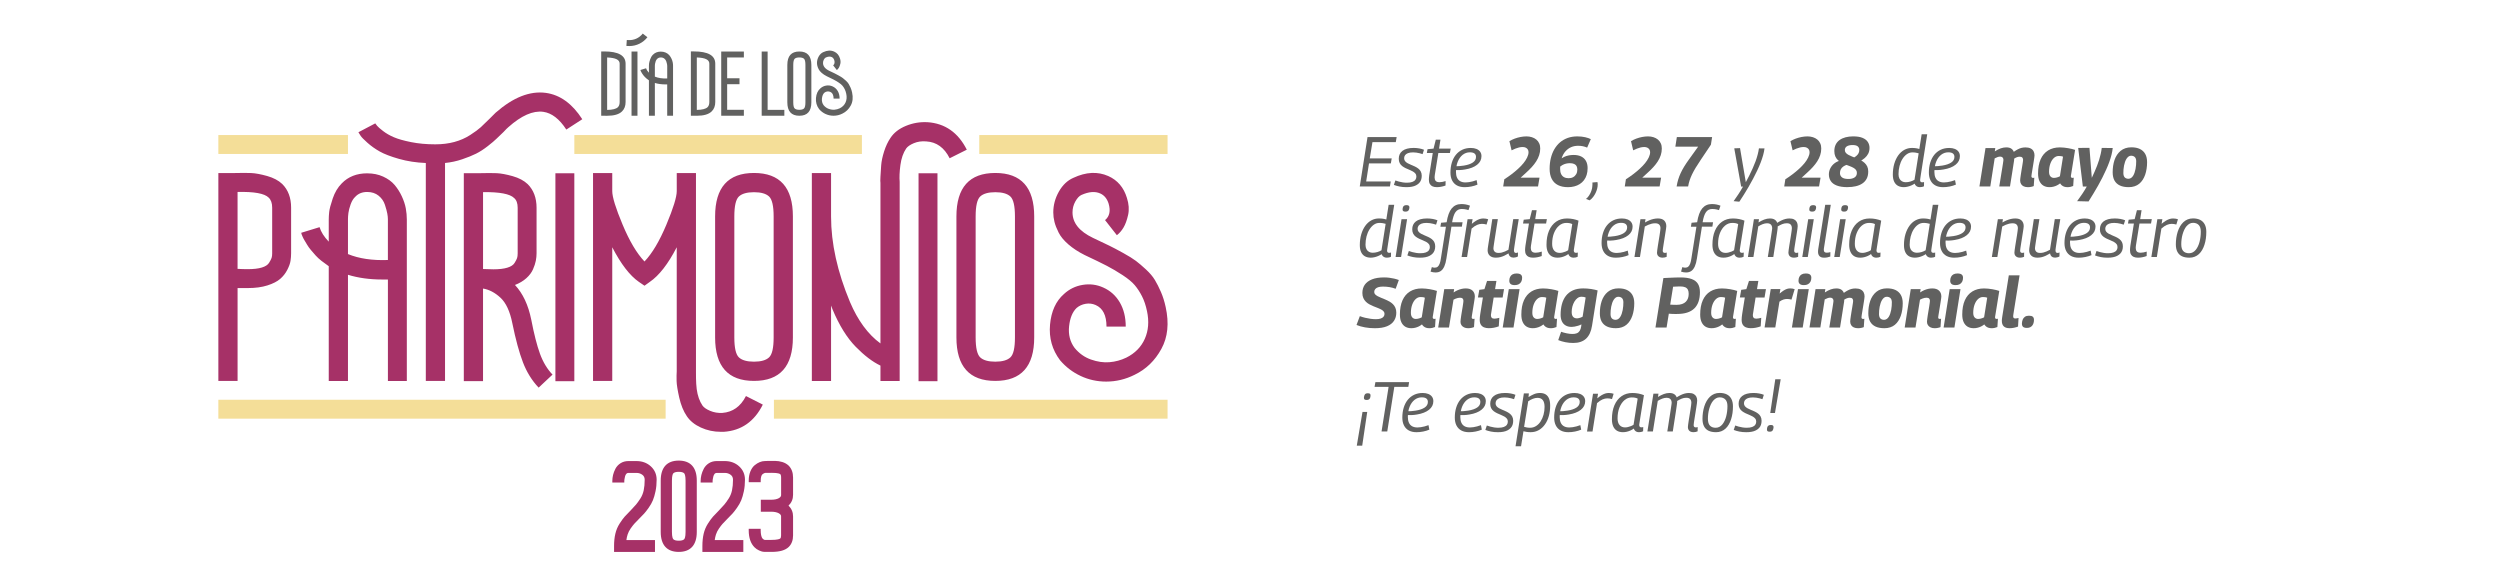
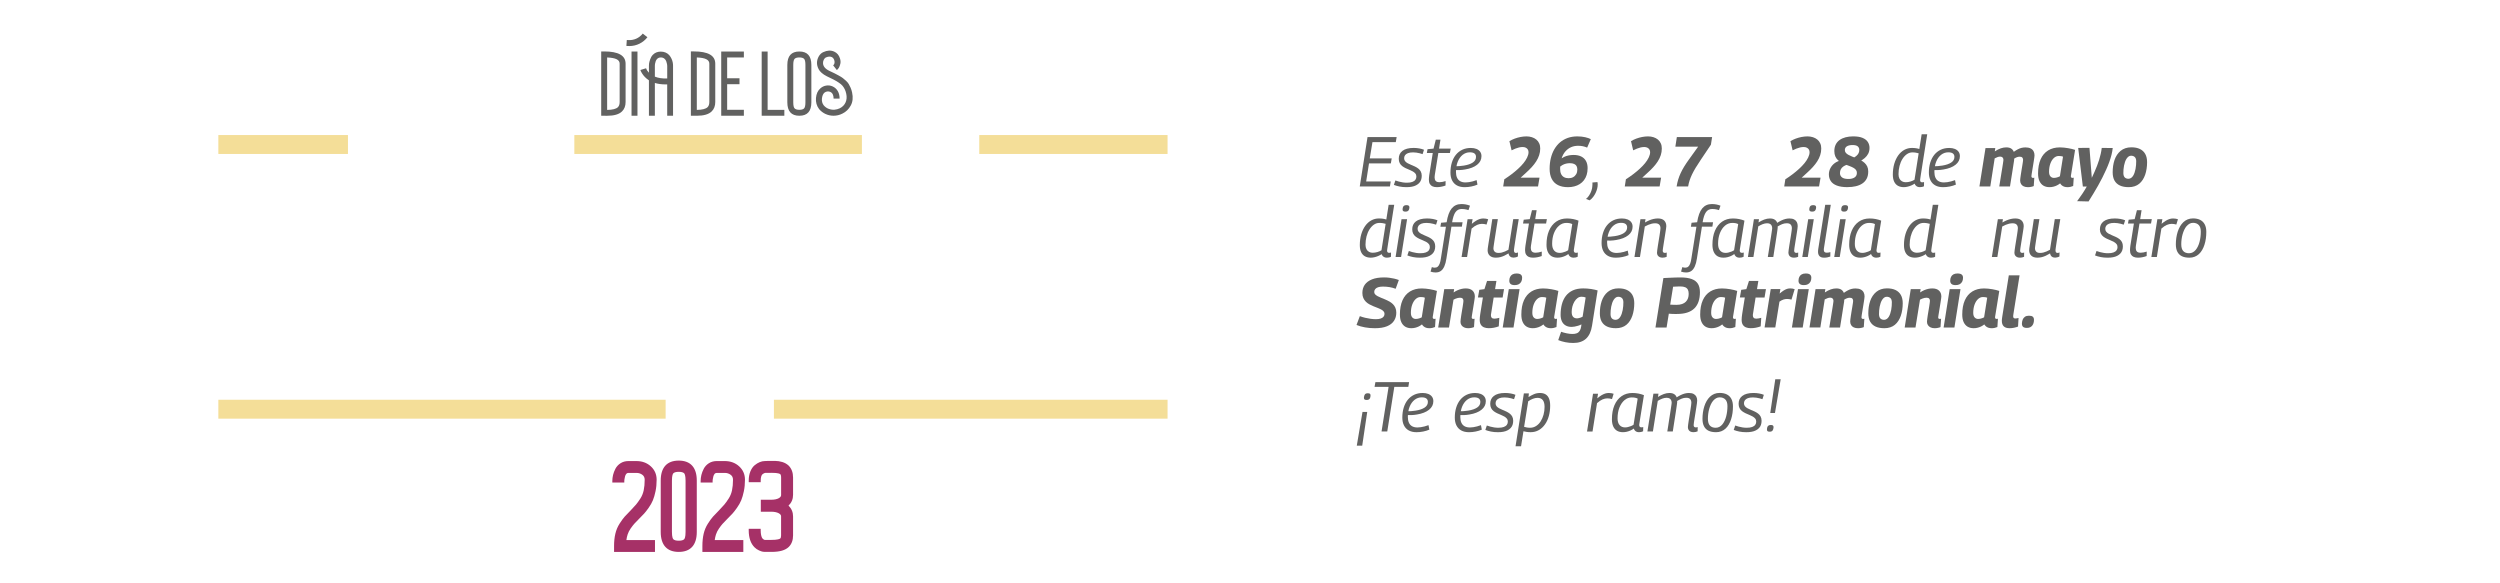
<svg xmlns="http://www.w3.org/2000/svg" id="Layer_1" viewBox="0 0 1600 373">
  <defs>
    <style>.cls-1{fill:#f4de98;}.cls-2{fill:#a63167;}.cls-3{fill:#616160;}</style>
  </defs>
  <path class="cls-1" d="m367.57,86.43h184.05v12.11h-184.05v-12.11Zm-227.83,0h82.96v12.11h-82.96v-12.11Zm0,169.41h286.26v12.11H139.74v-12.11Zm355.57,0h251.93v12.11h-251.93v-12.11Zm131.42-169.41h120.51v12.11h-120.51v-12.11Z" />
-   <path class="cls-2" d="m235,110.94c3.79,0,7.19.69,10.22,2.08,3.03,1.39,5.46,3.16,7.29,5.3,1.83,2.15,3.37,4.58,4.64,7.29,1.26,2.71,2.11,5.3,2.56,7.76.44,2.46.66,4.83.66,7.1v103.35h-12.11v-64.93h-3.6c-8.08,0-15.4-1.01-21.96-3.03v67.96h-12.3v-73.45c-1.64-1.13-3.19-2.27-4.64-3.41-1.45-1.13-2.72-2.3-3.79-3.5-1.07-1.2-2.08-2.36-3.03-3.5-.95-1.13-1.74-2.24-2.37-3.31-.63-1.07-1.2-2.02-1.7-2.84-.5-.82-.91-1.61-1.23-2.37-.31-.75-.54-1.29-.66-1.61-.12-.31-.19-.6-.19-.85l11.74-3.6c.88,3.03,2.84,6.12,5.87,9.28v-14.2c0-1.39.09-3,.28-4.83.19-1.83.95-4.7,2.27-8.61,1.32-3.91,3.25-7.13,5.77-9.66,4.16-4.29,9.59-6.43,16.28-6.43Zm-12.3,51.67c7.07,2.9,15.58,4.16,25.55,3.79v-26.12c0-1.01-.13-2.21-.38-3.6-.25-1.39-.76-3.25-1.51-5.58-.76-2.33-2.11-4.29-4.07-5.87-1.96-1.58-4.39-2.37-7.29-2.37-3.16,0-5.68,1.01-7.57,3.03-1.26,1.13-2.27,2.78-3.03,4.92-.76,2.15-1.23,3.97-1.42,5.49-.19,1.51-.28,2.78-.28,3.79v22.52Zm117.3,41.93c1.77,9.21,3.63,16.5,5.58,21.86,1.96,5.37,4.64,9.81,8.04,13.35l-8.9,8.33c-4.29-4.54-7.64-9.94-10.03-16.18-2.4-6.25-4.67-14.61-6.81-25.08-1.51-7.57-4.04-13-7.57-16.28-3.54-3.28-7.26-5.23-11.17-5.87v59.25h-12.3V110.84h10.22c4.54-.12,8.17-.12,10.88,0,2.71.13,6.09.76,10.13,1.89,4.04,1.14,7.26,2.84,9.65,5.11,3.79,3.78,5.68,8.83,5.68,15.14v29.15c0,1.51-.16,3.09-.47,4.73-.32,1.64-.92,3.47-1.8,5.49-.88,2.02-2.3,3.91-4.26,5.68-1.96,1.77-4.39,3.22-7.29,4.35,5.05,5.43,8.52,12.81,10.41,22.15Zm-30.85-81.58v49.21c2.4.13,4.6.19,6.63.19,3.66,0,6.63-.35,8.9-1.04,2.27-.69,3.82-1.7,4.64-3.03.82-1.32,1.35-2.36,1.61-3.12.25-.76.38-1.77.38-3.03v-29.15c0-2.9-.76-4.98-2.27-6.25-2.65-2.65-9.28-3.91-19.88-3.78Zm302.96,15.57c0-18.55,8.3-27.83,24.89-27.83s24.89,9.28,24.89,27.83v77.42c0,18.55-8.3,27.83-24.89,27.83s-24.89-9.28-24.89-27.83v-77.42Zm12.3,77.42c0,6.69.98,10.95,2.93,12.78,1.96,1.83,5.17,2.74,9.65,2.74s7.7-.92,9.65-2.74c1.96-1.83,2.93-6.09,2.93-12.78v-77.42c0-6.69-.98-10.95-2.93-12.78-1.96-1.83-5.18-2.74-9.65-2.74s-7.7.92-9.65,2.74c-1.96,1.83-2.93,6.09-2.93,12.78v77.42Zm-166.74-77.42c0-18.55,8.3-27.83,24.89-27.83s24.89,9.28,24.89,27.83v77.42c0,18.55-8.3,27.83-24.89,27.83s-24.89-9.28-24.89-27.83v-77.42Zm12.3,77.42c0,6.69.98,10.95,2.93,12.78,1.96,1.83,5.17,2.74,9.65,2.74s7.7-.92,9.65-2.74c1.96-1.83,2.93-6.09,2.93-12.78v-77.42c0-6.69-.98-10.95-2.93-12.78-1.96-1.83-5.18-2.74-9.65-2.74s-7.7.92-9.65,2.74c-1.96,1.83-2.93,6.09-2.93,12.78v77.42ZM180.63,117.75c3.79,3.78,5.68,8.83,5.68,15.14v29.15c0,1.64-.13,3.28-.38,4.92-.25,1.64-.95,3.57-2.08,5.77-1.13,2.21-2.65,4.13-4.54,5.77-1.89,1.64-4.61,3.03-8.14,4.16-3.54,1.13-7.7,1.7-12.49,1.7h-6.63v59.44h-12.3V110.75h10.22c4.54-.12,8.17-.12,10.88,0,2.71.13,6.09.76,10.13,1.89,4.04,1.14,7.26,2.84,9.65,5.11Zm-6.44,44.29v-29.15c0-2.9-.76-5.04-2.27-6.44-2.65-2.65-9.28-3.85-19.88-3.59v49.21c2.14.13,4.35.19,6.63.19,3.66,0,6.63-.35,8.9-1.04,2.27-.69,3.82-1.7,4.64-3.03.82-1.32,1.35-2.36,1.61-3.12.25-.76.38-1.77.38-3.03Zm65.96-83.1c.25.38.66.92,1.23,1.61.57.7,1.83,1.8,3.79,3.31,1.96,1.51,4.26,2.84,6.91,3.97,2.65,1.14,6.31,2.18,10.98,3.12,4.67.94,9.84,1.42,15.52,1.42,4.42,0,8.49-.5,12.21-1.51,3.72-1.01,7.1-2.49,10.13-4.45,3.03-1.95,5.3-3.63,6.81-5.01s3.41-3.22,5.68-5.49c1.77-1.76,3.03-3.03,3.79-3.78,11.23-9.84,21.96-14.07,32.18-12.68,9.09,1.26,16.85,6.88,23.28,16.85l-10.22,6.62c-4.42-6.81-9.34-10.6-14.77-11.36-6.56-.88-14.01,2.4-22.34,9.84-.63.51-1.64,1.51-3.03,3.03-1.89,1.77-3.41,3.22-4.54,4.35-1.14,1.13-3,2.72-5.58,4.73-2.59,2.02-5.08,3.63-7.48,4.83-2.4,1.2-5.37,2.4-8.9,3.6-3.53,1.2-7.19,1.99-10.98,2.37v139.5h-12.3V104.32c-6.18-.25-11.93-1.14-17.22-2.65-5.3-1.51-9.4-3.09-12.3-4.73-2.9-1.64-5.52-3.5-7.85-5.58-2.33-2.08-3.79-3.56-4.35-4.45-.57-.88-1.04-1.64-1.42-2.27l10.79-5.68Zm237.26,174.52l10.79,5.49c-5.43,10.85-13.76,16.66-24.99,17.41h-1.89c-4.54,0-8.8-.92-12.78-2.74-3.98-1.83-6.97-4.26-8.99-7.29-2.15-3.16-3.76-7.1-4.83-11.83-1.07-4.73-1.64-8.3-1.7-10.69-.06-2.4-.03-4.48.09-6.25v-79.31c-5.55,10.73-11.3,18.11-17.22,22.15l-3.41,2.46-3.6-2.46c-5.81-4.04-11.49-11.42-17.04-22.15v85.56h-12.3V110.75h12.3v11.55c0,3.79,2.21,10.95,6.63,21.48,4.41,10.54,9.08,18.4,14.01,23.57,4.92-5.17,9.59-13.03,14.01-23.57,4.42-10.53,6.63-17.7,6.63-21.48v-11.55h12.3v127.58s-.09,6.47.47,10.7c.57,4.23,1.8,7.73,3.69,10.51.88,1.26,2.52,2.4,4.92,3.41,2.4,1.01,4.98,1.45,7.76,1.32,6.69-.51,11.74-4.1,15.14-10.79Zm110.46-9.51V110.89h12.11v133.07h-12.11Zm-232.41,0V110.89h12.11v133.07h-12.11Zm238.12-165.75c11.23.76,19.62,6.62,25.17,17.6l-10.98,5.49c-3.41-6.82-8.39-10.41-14.95-10.79-2.9-.25-5.55.13-7.95,1.13-2.4,1.01-4.04,2.15-4.92,3.41-1.89,2.78-3.12,6.31-3.69,10.6-.57,4.29-.73,7.89-.47,10.79v127.39h-12.3v-9.84c-5.05-2.4-10.35-6.44-15.9-12.12-5.55-5.68-10.48-13.63-14.77-23.85-.13-.25-.28-.66-.47-1.23-.19-.57-.35-.98-.47-1.23v48.27h-12.3V110.76h12.3v27.83c0,17.16,4.04,35.4,12.11,54.7,5.05,11.86,11.55,20.7,19.5,26.5v-102.78c-.13-.38-.13-1.7,0-3.97.12-2.27.28-4.7.47-7.29.19-2.59.82-5.55,1.89-8.9,1.07-3.34,2.43-6.21,4.07-8.61,2.14-3.28,5.42-5.84,9.84-7.67,4.42-1.83,9.02-2.62,13.82-2.36Zm98.03,162.41c-5.11-2.39-9.5-5.74-13.16-10.03-5.04-6.68-7.19-14.29-6.43-22.81.76-8.52,3.72-15.05,8.9-19.59,3.41-3.15,7.41-5.11,12.01-5.86,4.6-.76,9-.19,13.16,1.7,4.54,2.02,8.07,5.21,10.6,9.56,2.53,4.36,3.78,9.5,3.78,15.43h-12.31c0-7.19-2.33-11.8-7-13.82-2.02-.88-4.14-1.14-6.35-.76s-4.13,1.26-5.77,2.65c-2.65,2.53-4.25,6.43-4.82,11.73-.56,5.3.6,9.91,3.5,13.82,2.9,3.54,6.4,6.03,10.5,7.47,4.1,1.45,8.05,2.02,11.83,1.71s7.38-1.29,10.79-2.93c5.55-2.77,9.5-6.79,11.83-12.02,2.33-5.24,2.81-11.13,1.42-17.69-.76-3.66-1.83-6.85-3.21-9.56-1.39-2.72-2.93-5.08-4.64-7.1-1.71-2.02-4.3-4.16-7.76-6.43-3.47-2.27-6.85-4.26-10.12-5.96-3.28-1.71-8.02-4-14.2-6.91-4.04-2.02-7.51-4.29-10.41-6.81-2.9-2.53-4.98-5.05-6.24-7.58-1.27-2.52-2.15-4.79-2.65-6.81-.51-2.02-.76-4.03-.76-6.06,0-4.67,1.2-9.11,3.59-13.34,2.39-4.22,5.49-7.16,9.28-8.8,8.07-3.78,15.52-4.16,22.33-1.14,5.93,2.65,9.91,7.32,11.93,14.01,1.26,3.91,1.51,7.53.76,10.88-.76,3.34-1.73,6.03-2.93,8.05-1.21,2.02-2.62,3.66-4.26,4.92l-7.57-9.66c2.9-2.39,3.65-5.92,2.27-10.6-1.01-3.15-2.78-5.3-5.3-6.43-3.28-1.51-7.32-1.2-12.11.94-1.39.63-2.68,2.02-3.88,4.17-1.21,2.15-1.8,4.48-1.8,7,0,6.69,4.36,12.11,13.06,16.28,4.8,2.27,8.3,3.94,10.51,5.01,2.2,1.07,5.14,2.62,8.8,4.64,3.65,2.02,6.4,3.72,8.23,5.11,1.83,1.39,3.98,3.21,6.43,5.48,2.46,2.28,4.36,4.52,5.68,6.72,1.33,2.21,2.62,4.76,3.88,7.67,1.26,2.9,2.27,6.12,3.03,9.65,2.27,10.35,1.36,19.29-2.75,26.78-4.1,7.51-9.81,13.04-17.13,16.57-5.8,2.9-11.86,4.36-18.17,4.36-5.81,0-11.27-1.21-16.37-3.6Z" />
  <path class="cls-3" d="m387.46,74.09h-2.69v-41.17h1.87c9.16,0,13.74,2.61,13.74,7.84v24.51c0,2.54-.76,4.54-2.28,6.02-1.87,1.87-5.07,2.81-9.59,2.81h-1.05Zm1.11-3.74c3.43-.04,5.73-.63,6.9-1.76.74-.74,1.11-1.85,1.11-3.33v-24.51c0-1.25-.64-2.19-1.93-2.84-1.29-.64-3.31-1.02-6.08-1.14v33.57Zm15.61,3.74v-41.12h3.8v41.12h-3.8Zm18.74-41.06c1.17,0,2.22.21,3.16.64.93.43,1.69.97,2.25,1.64.56.66,1.04,1.41,1.43,2.25.39.84.65,1.64.79,2.4.14.76.2,1.49.2,2.19v31.93h-3.74v-20.06h-1.11c-2.5,0-4.76-.31-6.79-.93v21h-3.8v-22.69c-.51-.35-.99-.7-1.43-1.05-.45-.35-.84-.71-1.17-1.08-.33-.37-.64-.73-.94-1.08-.29-.35-.54-.69-.73-1.03-.2-.33-.37-.62-.53-.88-.16-.26-.28-.5-.38-.73-.1-.23-.17-.4-.2-.5s-.06-.19-.06-.26l3.63-1.11c.27.94.88,1.89,1.81,2.86v-4.39c0-.43.03-.92.09-1.49.06-.56.29-1.45.7-2.66.41-1.21,1-2.2,1.78-2.98,1.29-1.32,2.96-1.99,5.03-1.99Zm-3.8,16.02c2.18.9,4.82,1.29,7.9,1.17v-8.07c0-.31-.04-.68-.12-1.11-.08-.43-.23-1.01-.47-1.73-.23-.72-.65-1.32-1.26-1.81s-1.35-.73-2.25-.73c-.97,0-1.75.31-2.34.93-.39.35-.7.86-.94,1.52-.23.66-.38,1.23-.44,1.7-.06.47-.09.86-.09,1.17v6.96Zm25.73,25.03h-2.69v-41.17h1.87c9.16,0,13.74,2.61,13.74,7.84v24.51c0,2.54-.76,4.54-2.28,6.02-1.87,1.87-5.07,2.81-9.59,2.81h-1.05Zm1.11-3.74c3.43-.04,5.73-.63,6.9-1.76.74-.74,1.11-1.85,1.11-3.33v-24.51c0-1.25-.64-2.19-1.93-2.84s-3.31-1.02-6.08-1.14v33.57Zm30.12-33.57h-10.7v13.33h7.9v3.8h-7.9v16.38h10.7v3.8h-14.5v-41.12h14.5v3.8Zm11.4,37.31v-41.12h3.8v37.37h10.7v3.74h-14.5Zm16.41-32.52c0-5.73,2.56-8.6,7.69-8.6s7.69,2.87,7.69,8.6v23.92c0,5.73-2.56,8.6-7.69,8.6s-7.69-2.87-7.69-8.6v-23.92Zm3.8,23.92c0,2.07.3,3.38.91,3.95.6.56,1.6.85,2.98.85s2.38-.28,2.98-.85c.6-.57.91-1.88.91-3.95v-23.92c0-2.07-.3-3.38-.91-3.95-.61-.56-1.6-.85-2.98-.85s-2.38.28-2.98.85c-.6.57-.91,1.88-.91,3.95v23.92Zm-93.34-41.66l-3-2.33c-2.21,2.85-5.67,4.41-9.28,4.16l-.92-.06-.26,3.79.92.06c.34.02.67.03,1.01.03,4.5,0,8.75-2.07,11.54-5.65Zm113.99,49.14c-1.6-.75-2.96-1.79-4.11-3.13-1.57-2.09-2.24-4.46-2.01-7.12s1.16-4.7,2.78-6.11c1.06-.98,2.31-1.59,3.75-1.83,1.44-.24,2.81-.06,4.11.53,1.42.63,2.52,1.63,3.31,2.98.79,1.36,1.18,2.96,1.18,4.82h-3.84c0-2.24-.73-3.68-2.18-4.31-.63-.27-1.29-.35-1.98-.24s-1.29.39-1.8.83c-.83.79-1.33,2.01-1.51,3.66-.18,1.65.19,3.09,1.09,4.31.91,1.1,2,1.88,3.28,2.33,1.28.45,2.51.63,3.69.53s2.3-.4,3.37-.91c1.73-.87,2.96-2.12,3.69-3.75.73-1.63.88-3.48.44-5.52-.24-1.14-.57-2.14-1-2.98-.43-.85-.91-1.59-1.45-2.22-.53-.63-1.34-1.3-2.42-2.01-1.08-.71-2.14-1.33-3.16-1.86-1.02-.53-2.5-1.25-4.43-2.16-1.26-.63-2.34-1.34-3.25-2.13s-1.55-1.58-1.95-2.37c-.4-.79-.67-1.49-.83-2.13-.16-.63-.24-1.26-.24-1.89,0-1.46.37-2.84,1.12-4.16.75-1.32,1.71-2.23,2.9-2.75,2.52-1.18,4.84-1.3,6.97-.35,1.85.83,3.09,2.29,3.72,4.37.39,1.22.47,2.35.24,3.4-.24,1.04-.54,1.88-.91,2.51-.38.63-.82,1.14-1.33,1.54l-2.36-3.01c.9-.75,1.14-1.85.71-3.31-.32-.98-.87-1.65-1.65-2.01-1.02-.47-2.29-.37-3.78.29-.43.2-.84.63-1.21,1.3-.38.67-.56,1.4-.56,2.18,0,2.09,1.36,3.78,4.08,5.08,1.5.71,2.59,1.23,3.28,1.56.69.34,1.6.82,2.75,1.45,1.14.63,2,1.16,2.57,1.6s1.24,1,2.01,1.71c.77.71,1.36,1.41,1.77,2.1.41.69.82,1.49,1.21,2.39.39.91.71,1.91.94,3.01.71,3.23.42,6.02-.86,8.36-1.28,2.34-3.06,4.07-5.35,5.17-1.81.91-3.7,1.36-5.67,1.36-1.81,0-3.52-.38-5.11-1.12Z" />
  <path class="cls-2" d="m486.92,327.5v-7.66h6.51c2.11,0,3.78-.33,4.97-.98,1.35-.73,1.51-1.54,1.51-2.08v-11.15c0-1.4-.31-1.93-.5-2.12-.27-.27-1.34-.9-5.48-.9-.61,0-1.26.01-1.96.04h-2.23c-.25.05-.5.12-.77.23-.18.07-.49.25-.99.65-.31.26-.58.71-.78,1.34-.23.72-.35,1.65-.35,2.77v.98h-7.66v-.98c0-2.23.35-4.21,1.04-5.9.7-1.72,1.62-3.06,2.74-3.98,1.07-.88,2.15-1.55,3.23-1.99,1.12-.46,2.19-.69,3.18-.69.57,0,1.35-.03,2.31-.09h.06s4.39,0,4.39,0c1.49,0,3.02.24,4.54.7,1.57.48,2.92,1.25,4.03,2.28,1.9,1.9,2.85,4.47,2.85,7.65v11.15c0,2.67-.98,4.97-2.92,6.85,1.94,1.87,2.92,4.17,2.92,6.85v12.2c0,3.07-.92,5.54-2.75,7.36-2.21,2.14-5.79,3.18-10.96,3.18h-4.39c-.27,0-.66-.03-1.17-.1-.57-.07-1.36-.33-2.47-.82-1.1-.49-2.09-1.16-2.93-2.01-2.46-2.46-3.71-6.12-3.71-10.87v-.98h7.66v.98c0,1.16.1,2.18.28,3.04.22,1.02.46,1.54.62,1.8.22.36.48.64.79.86.45.32.62.37.63.37.2.05.32.06.38.06h2.11c.54.01,1.03.02,1.5.02,4.76,0,5.95-.67,6.24-.96.33-.33.5-1,.5-1.94v-12.2c0-.5-.16-1.26-1.51-1.99-1.2-.65-2.87-.98-4.97-.98h-6.51Zm-37.39,25.72v-3.79c0-2.87.27-5.5.81-7.82.55-2.35,1.47-4.54,2.72-6.49,1.21-1.9,2.29-3.38,3.21-4.42.9-1.02,2.18-2.36,3.82-3.99,1.54-1.6,2.73-2.88,3.5-3.8.76-.9,1.68-2.18,2.74-3.81,1.01-1.56,1.73-3.32,2.15-5.25.42-1.97.64-4.26.64-6.82,0-1.38-.49-2.42-1.49-3.16-1.1-.81-2.33-1.21-3.76-1.21h-5.18c-.54,0-.95.18-1.29.55-.42.47-.7,1.04-.87,1.76-.2.85-.33,1.48-.38,1.88-.05.39-.08.72-.08.97v.98h-7.66v-.98c0-1.25.16-2.53.47-3.83.31-1.3.83-2.65,1.53-4,.75-1.43,1.85-2.62,3.28-3.53,1.44-.92,3.13-1.38,5-1.38h5.18c3.63,0,6.71,1.13,9.17,3.37,2.48,2.26,3.74,5.15,3.74,8.58,0,2.63-.24,5.12-.72,7.4-.48,2.27-1.04,4.2-1.68,5.75-.64,1.56-1.56,3.19-2.74,4.85-1.18,1.66-2.12,2.87-2.89,3.7-.76.82-1.85,1.94-3.23,3.32-1.38,1.39-2.42,2.46-3.07,3.2-.65.73-1.42,1.73-2.3,2.99-.85,1.2-1.5,2.49-1.93,3.82-.35,1.07-.62,2.28-.8,3.59h18.31v7.58h-26.19Zm-15.13,0c-7.55,0-11.54-4.42-11.54-12.79v-32.86c0-8.37,3.99-12.79,11.54-12.79s11.54,4.42,11.54,12.79v32.86c0,8.37-3.99,12.79-11.54,12.79Zm0-51.25c-1.64,0-2.79.3-3.43.9-.35.33-.93,1.37-.93,4.71v32.86c0,3.34.59,4.38.93,4.71.64.6,1.79.9,3.43.9s2.79-.3,3.43-.9c.28-.26.93-1.25.93-4.71v-32.86c0-3.46-.65-4.45-.94-4.71-.64-.6-1.79-.9-3.43-.9Zm-41.4,51.25v-3.79c0-2.87.27-5.5.82-7.82.55-2.35,1.46-4.53,2.72-6.49,1.22-1.9,2.3-3.39,3.21-4.42.9-1.02,2.18-2.36,3.82-3.99,1.54-1.59,2.72-2.88,3.5-3.8.76-.9,1.68-2.18,2.74-3.81,1.01-1.56,1.73-3.32,2.15-5.25.42-1.97.64-4.26.64-6.82,0-1.38-.49-2.42-1.49-3.16-1.1-.81-2.33-1.21-3.76-1.21h-5.18c-.54,0-.95.18-1.29.55-.42.46-.7,1.04-.87,1.76-.2.85-.33,1.48-.38,1.88-.05.39-.08.72-.08.97v.98h-7.66v-.98c0-1.24.16-2.53.46-3.83.31-1.3.83-2.65,1.53-4,.75-1.43,1.85-2.62,3.28-3.53,1.44-.92,3.13-1.38,5-1.38h5.18c3.63,0,6.71,1.13,9.17,3.37,2.48,2.26,3.74,5.15,3.74,8.58,0,2.63-.24,5.12-.72,7.4-.48,2.27-1.04,4.2-1.68,5.75-.64,1.55-1.56,3.18-2.74,4.85-1.16,1.63-2.13,2.88-2.89,3.7-.76.82-1.84,1.93-3.23,3.32-1.37,1.37-2.41,2.45-3.08,3.2-.64.72-1.41,1.73-2.3,2.99-.85,1.2-1.5,2.49-1.93,3.82-.35,1.07-.62,2.28-.8,3.59h18.31v7.58h-26.19Z" />
  <path class="cls-3" d="m870.25,119.33l4.96-31.59h18.64l-.54,3.21h-14.94l-1.72,10.43h14.04l-.54,3.21h-13.99l-1.81,11.55h15.71l-.5,3.2h-19.32Z" />
  <path class="cls-3" d="m892.09,118.33l.95-2.84c.63.24,1.35.47,2.17.7s1.67.41,2.57.54c.9.14,1.79.2,2.66.2,1.41,0,2.57-.17,3.45-.5.89-.33,1.54-.79,1.96-1.38.42-.59.63-1.26.63-2.01s-.2-1.43-.61-1.94c-.41-.51-.95-.96-1.62-1.35-.68-.39-1.42-.75-2.21-1.06-.8-.32-1.6-.66-2.39-1.04s-1.53-.82-2.21-1.33c-.68-.51-1.22-1.15-1.62-1.92s-.61-1.69-.61-2.78.19-2,.56-2.84c.38-.84.95-1.57,1.74-2.19.78-.62,1.78-1.09,2.98-1.42,1.2-.33,2.62-.5,4.24-.5,1.23,0,2.44.11,3.61.32,1.17.21,2.18.5,3.02.86l-.9,2.8c-.57-.21-1.2-.4-1.87-.56-.68-.17-1.37-.3-2.08-.41-.71-.1-1.42-.16-2.14-.16-1.35,0-2.45.17-3.29.5-.84.33-1.46.78-1.85,1.33-.39.56-.59,1.2-.59,1.92s.2,1.38.61,1.87c.41.5.95.93,1.62,1.31.68.38,1.41.72,2.21,1.04.8.32,1.59.66,2.39,1.04.8.38,1.54.82,2.21,1.33s1.22,1.14,1.62,1.9.61,1.67.61,2.75c0,.96-.14,1.83-.41,2.6-.27.77-.68,1.44-1.22,2.01-.54.57-1.2,1.06-1.99,1.47s-1.68.71-2.71.9c-1.02.2-2.17.29-3.43.29-1.66,0-3.15-.13-4.49-.41-1.34-.27-2.54-.62-3.59-1.04Z" />
  <path class="cls-3" d="m925.18,115.9l-.04,2.84c-.99.36-1.96.62-2.89.79-.93.17-1.84.25-2.71.25-1.05,0-1.96-.17-2.71-.5-.75-.33-1.33-.85-1.74-1.56-.41-.71-.61-1.63-.61-2.78,0-.36.02-.79.07-1.29.05-.5.1-.99.16-1.47l2.26-14.26h-3.79l.45-2.44,3.84-.36,1.44-5.73h2.98l-.9,5.73h7.45l-.5,2.8h-7.4l-2.26,14.04c-.03.3-.06.59-.09.86-.03.27-.04.53-.04.77,0,.93.23,1.67.7,2.21.47.54,1.29.81,2.46.81.6,0,1.23-.07,1.87-.2.65-.14,1.32-.31,2.01-.52Z" />
  <path class="cls-3" d="m931.23,106.33c.87.06,1.8.05,2.78-.02.98-.07,1.93-.19,2.87-.34,2.44-.39,4.34-1.04,5.71-1.96,1.37-.92,2.05-2.11,2.05-3.59,0-.96-.32-1.69-.97-2.19-.65-.5-1.63-.75-2.96-.75-1.71,0-3.25.54-4.6,1.6-1.35,1.07-2.41,2.54-3.16,4.42-.75,1.88-1.13,4.07-1.13,6.57,0,1.44.23,2.67.7,3.68.47,1.01,1.16,1.76,2.08,2.26.92.5,2.04.75,3.36.75.69,0,1.42-.06,2.19-.18.77-.12,1.56-.29,2.39-.5.83-.21,1.66-.48,2.5-.81l.54,2.89c-1.2.51-2.52.91-3.95,1.2-1.43.29-2.85.43-4.27.43-1.93,0-3.57-.37-4.92-1.11-1.35-.74-2.39-1.81-3.09-3.21-.71-1.4-1.06-3.08-1.06-5.03,0-2.32.29-4.44.88-6.36.59-1.92,1.44-3.59,2.57-4.99,1.13-1.4,2.5-2.48,4.11-3.25,1.61-.77,3.44-1.15,5.48-1.15,1.38,0,2.59.21,3.61.63,1.02.42,1.81,1.02,2.37,1.81s.83,1.71.83,2.8c0,2.2-.92,4.03-2.78,5.51-1.85,1.47-4.42,2.48-7.7,3.02-1.2.21-2.38.34-3.52.38-1.14.05-2.21.04-3.21-.02l.27-2.48Z" />
  <path class="cls-3" d="m962.77,114.72c1.53-.96,3.05-2.01,4.54-3.14,1.49-1.13,2.9-2.29,4.22-3.5s2.48-2.42,3.48-3.63,1.78-2.44,2.37-3.66c.59-1.22.88-2.35.88-3.41,0-.63-.15-1.2-.45-1.69-.3-.5-.73-.89-1.29-1.17-.56-.29-1.24-.43-2.05-.43-.72,0-1.47.09-2.26.27-.78.18-1.57.43-2.37.75-.8.32-1.6.68-2.42,1.11l-1.4-5.87c1.02-.63,2.14-1.17,3.34-1.62,1.2-.45,2.46-.8,3.77-1.06,1.31-.25,2.58-.38,3.81-.38s2.39.17,3.48.52,2.02.85,2.82,1.51c.8.66,1.41,1.47,1.85,2.44.44.96.65,2.06.65,3.29,0,1.5-.23,2.93-.68,4.29-.45,1.35-1.08,2.66-1.87,3.9-.8,1.25-1.73,2.46-2.8,3.63-1.07,1.17-2.22,2.32-3.45,3.43-1.23,1.11-2.47,2.24-3.7,3.39h12.05l-.95,5.64h-22.3l.72-4.6Z" />
  <path class="cls-3" d="m1003.4,119.78c-2.44,0-4.53-.44-6.27-1.31s-3.08-2.18-3.99-3.93-1.38-3.91-1.38-6.5c0-2.44.26-4.71.77-6.81s1.26-4.02,2.26-5.73,2.2-3.18,3.63-4.4c1.43-1.22,3.07-2.16,4.92-2.82,1.85-.66,3.9-.99,6.16-.99,1.87,0,3.56.18,5.08.54,1.52.36,2.7.77,3.54,1.22l-2.35,5.42c-.87-.39-1.79-.68-2.75-.88s-1.96-.29-2.98-.29c-1.72,0-3.24.3-4.56.9-1.33.6-2.47,1.43-3.43,2.48-1.23,1.32-2.14,2.99-2.71,4.99-.57,2-.86,4.14-.86,6.43,0,1.29.21,2.38.63,3.27.42.89,1.04,1.56,1.85,2.01s1.81.68,2.98.68c1.08,0,2.04-.23,2.87-.68.83-.45,1.48-1.09,1.96-1.92.48-.83.72-1.8.72-2.91,0-.87-.16-1.61-.47-2.21-.32-.6-.83-1.07-1.54-1.4-.71-.33-1.65-.5-2.82-.5-.81,0-1.62.1-2.42.29-.8.2-1.55.49-2.26.88-.71.39-1.33.86-1.87,1.4l.27-4.78c.81-.75,1.69-1.35,2.64-1.8.95-.45,1.94-.77,2.98-.97,1.04-.2,2.07-.29,3.09-.29,1.9,0,3.51.32,4.85.97,1.34.65,2.36,1.6,3.07,2.87.71,1.26,1.06,2.8,1.06,4.6,0,1.6-.2,3.04-.61,4.33-.41,1.29-.99,2.43-1.74,3.41-.75.98-1.65,1.8-2.69,2.46s-2.21,1.16-3.5,1.49c-1.29.33-2.68.5-4.15.5Z" />
  <path class="cls-3" d="m1019.15,116.8l3.21-.27c.06.27.1.55.13.84s.04.56.04.83c0,.78-.11,1.62-.34,2.53-.23.9-.56,1.81-.99,2.73-.44.92-.97,1.79-1.6,2.62-.63.83-1.38,1.54-2.26,2.14l-2.3-.9c.75-.6,1.43-1.37,2.03-2.3.6-.93,1.08-1.93,1.44-3,.36-1.07.56-2.07.59-3,.03-.33.05-.68.07-1.06.01-.38,0-.76-.02-1.15Z" />
  <path class="cls-3" d="m1040.59,114.72c1.53-.96,3.05-2.01,4.54-3.14,1.49-1.13,2.9-2.29,4.22-3.5s2.48-2.42,3.48-3.63,1.78-2.44,2.37-3.66c.59-1.22.88-2.35.88-3.41,0-.63-.15-1.2-.45-1.69-.3-.5-.73-.89-1.29-1.17-.56-.29-1.24-.43-2.05-.43-.72,0-1.47.09-2.26.27-.78.18-1.57.43-2.37.75-.8.32-1.6.68-2.42,1.11l-1.4-5.87c1.02-.63,2.14-1.17,3.34-1.62,1.2-.45,2.46-.8,3.77-1.06,1.31-.25,2.58-.38,3.81-.38s2.39.17,3.48.52,2.02.85,2.82,1.51c.8.66,1.41,1.47,1.85,2.44.44.96.65,2.06.65,3.29,0,1.5-.23,2.93-.68,4.29-.45,1.35-1.08,2.66-1.87,3.9-.8,1.25-1.73,2.46-2.8,3.63-1.07,1.17-2.22,2.32-3.45,3.43-1.23,1.11-2.47,2.24-3.7,3.39h12.05l-.95,5.64h-22.3l.72-4.6Z" />
  <path class="cls-3" d="m1073.04,119.33c.24-1.53.57-2.99.99-4.38.42-1.38.95-2.76,1.58-4.13s1.38-2.77,2.26-4.2,1.9-2.96,3.07-4.58l5.87-8.17h-14.58l.95-6.14h22.57l-.77,4.88-6.54,9.75c-1.26,1.87-2.35,3.55-3.25,5.05-.9,1.51-1.66,2.9-2.28,4.2-.62,1.29-1.13,2.56-1.54,3.79-.41,1.23-.73,2.54-.97,3.93h-7.36Z" />
-   <path class="cls-3" d="m1125.71,94.95l3.57.04c-.15,1.33-.44,2.75-.86,4.27-.42,1.52-.96,3.11-1.6,4.78s-1.38,3.38-2.21,5.12c-.83,1.75-1.71,3.5-2.64,5.26-.93,1.76-1.9,3.5-2.89,5.21-.99,1.71-1.99,3.37-3,4.96-1.01,1.59-1.98,3.1-2.91,4.51l-3.66-.36c1.02-1.42,2.05-2.9,3.07-4.45,1.02-1.55,2-3.17,2.93-4.85h-1.17l-4.42-24.51,3.7-.13,3.7,21.8c.78-1.41,1.54-2.86,2.26-4.33.72-1.47,1.42-2.96,2.1-4.45.68-1.49,1.29-2.97,1.83-4.45.54-1.47,1-2.93,1.38-4.36.38-1.43.65-2.79.83-4.08Z" />
  <path class="cls-3" d="m1142.63,114.72c1.53-.96,3.05-2.01,4.54-3.14,1.49-1.13,2.9-2.29,4.22-3.5s2.48-2.42,3.48-3.63,1.78-2.44,2.37-3.66c.59-1.22.88-2.35.88-3.41,0-.63-.15-1.2-.45-1.69-.3-.5-.73-.89-1.29-1.17-.56-.29-1.24-.43-2.05-.43-.72,0-1.47.09-2.26.27-.78.18-1.57.43-2.37.75-.8.32-1.6.68-2.42,1.11l-1.4-5.87c1.02-.63,2.14-1.17,3.34-1.62,1.2-.45,2.46-.8,3.77-1.06,1.31-.25,2.58-.38,3.81-.38s2.39.17,3.48.52,2.02.85,2.82,1.51c.8.66,1.41,1.47,1.85,2.44.44.96.65,2.06.65,3.29,0,1.5-.23,2.93-.68,4.29-.45,1.35-1.08,2.66-1.87,3.9-.8,1.25-1.73,2.46-2.8,3.63-1.07,1.17-2.22,2.32-3.45,3.43-1.23,1.11-2.47,2.24-3.7,3.39h12.05l-.95,5.64h-22.3l.72-4.6Z" />
  <path class="cls-3" d="m1182.49,119.78c-2.86,0-5.18-.35-6.95-1.04-1.78-.69-3.06-1.65-3.86-2.89-.8-1.23-1.2-2.65-1.2-4.24,0-1.38.32-2.69.95-3.93.63-1.23,1.51-2.29,2.64-3.16,1.13-.87,2.43-1.47,3.9-1.8l4.29,2.66c-.96.27-1.8.65-2.5,1.15-.71.5-1.25,1.09-1.62,1.78-.38.69-.56,1.52-.56,2.48,0,1.14.43,2.05,1.29,2.73s2.25,1.02,4.17,1.02c.81,0,1.54-.08,2.19-.25.65-.17,1.21-.41,1.69-.72.48-.32.85-.72,1.11-1.22.25-.5.38-1.06.38-1.69,0-.78-.2-1.43-.61-1.94-.41-.51-.95-.96-1.62-1.33-.68-.38-1.45-.73-2.33-1.06-.87-.33-1.76-.67-2.66-1.02-.9-.35-1.79-.75-2.66-1.22-.87-.47-1.65-1.02-2.33-1.67-.68-.65-1.22-1.44-1.62-2.37s-.61-2.06-.61-3.38c0-1.56.29-2.94.88-4.13s1.41-2.17,2.48-2.93c1.07-.77,2.34-1.35,3.81-1.74,1.47-.39,3.1-.59,4.88-.59,2.53,0,4.56.33,6.09.99,1.54.66,2.65,1.55,3.34,2.66s1.04,2.35,1.04,3.7-.28,2.66-.83,3.72-1.29,1.99-2.21,2.78c-.92.78-1.95,1.47-3.09,2.08l-4.24-2.12c.78-.42,1.46-.88,2.03-1.38.57-.5,1.02-1.05,1.33-1.67.32-.62.47-1.32.47-2.1,0-.93-.33-1.68-.99-2.26-.66-.57-1.78-.86-3.34-.86-.81,0-1.53.08-2.14.23-.62.15-1.13.36-1.54.63s-.71.6-.92.99c-.21.39-.32.83-.32,1.31,0,.72.21,1.33.63,1.83.42.5.99.94,1.71,1.33.72.39,1.53.76,2.42,1.11s1.81.7,2.75,1.06c.95.36,1.87.78,2.75,1.26.89.48,1.68,1.05,2.39,1.69.71.65,1.27,1.42,1.69,2.3.42.89.63,1.95.63,3.18,0,1.8-.33,3.34-.99,4.6-.66,1.26-1.59,2.29-2.78,3.09-1.19.8-2.59,1.38-4.2,1.76-1.61.38-3.35.56-5.21.56Z" />
  <path class="cls-3" d="m1228.75,119.78c-.57,0-1.08-.09-1.53-.27s-.83-.44-1.15-.79c-.32-.35-.55-.75-.7-1.2-.57.39-1.24.76-2.01,1.11-.77.35-1.58.62-2.44.83-.86.21-1.69.32-2.51.32-1.41,0-2.65-.29-3.7-.86-1.05-.57-1.87-1.46-2.44-2.66-.57-1.2-.86-2.69-.86-4.47,0-2.56.31-4.88.92-6.97.62-2.09,1.47-3.9,2.57-5.42,1.1-1.52,2.39-2.69,3.88-3.5,1.49-.81,3.11-1.22,4.85-1.22.96,0,1.83.06,2.62.18s1.49.29,2.12.5l1.49-9.43h3.57c-.24,1.5-.49,3.07-.75,4.69s-.51,3.27-.77,4.92c-.26,1.66-.51,3.27-.77,4.85-.26,1.58-.5,3.09-.72,4.54-.23,1.44-.44,2.78-.63,4.02-.2,1.23-.36,2.31-.5,3.23-.14.92-.24,1.64-.32,2.17-.08.53-.11.83-.11.92,0,.45.11.8.32,1.04.21.24.54.36.99.36.21,0,.42-.01.63-.04.21-.03.41-.08.59-.14l-.04,2.71c-.39.21-.83.36-1.31.45-.48.09-.92.13-1.31.13Zm-9.07-3.16c.99,0,1.98-.14,2.96-.43.98-.29,1.86-.67,2.64-1.15l2.66-16.92c-.54-.15-1.14-.29-1.78-.41-.65-.12-1.39-.18-2.23-.18-1.26,0-2.44.38-3.52,1.13-1.08.75-2.03,1.78-2.84,3.07-.81,1.29-1.44,2.78-1.87,4.47s-.65,3.46-.65,5.33c0,1.08.2,2.01.59,2.78.39.77.94,1.35,1.65,1.74.71.39,1.51.59,2.42.59Z" />
  <path class="cls-3" d="m1237.42,106.33c.87.06,1.8.05,2.78-.02.98-.07,1.93-.19,2.87-.34,2.44-.39,4.34-1.04,5.71-1.96,1.37-.92,2.05-2.11,2.05-3.59,0-.96-.32-1.69-.97-2.19-.65-.5-1.63-.75-2.96-.75-1.71,0-3.25.54-4.6,1.6-1.35,1.07-2.41,2.54-3.16,4.42-.75,1.88-1.13,4.07-1.13,6.57,0,1.44.23,2.67.7,3.68.47,1.01,1.16,1.76,2.08,2.26.92.5,2.04.75,3.36.75.69,0,1.42-.06,2.19-.18.77-.12,1.56-.29,2.39-.5.83-.21,1.66-.48,2.5-.81l.54,2.89c-1.2.51-2.52.91-3.95,1.2-1.43.29-2.85.43-4.27.43-1.93,0-3.57-.37-4.92-1.11-1.35-.74-2.39-1.81-3.09-3.21-.71-1.4-1.06-3.08-1.06-5.03,0-2.32.29-4.44.88-6.36.59-1.92,1.44-3.59,2.57-4.99,1.13-1.4,2.5-2.48,4.11-3.25,1.61-.77,3.44-1.15,5.48-1.15,1.38,0,2.59.21,3.61.63,1.02.42,1.81,1.02,2.37,1.81s.83,1.71.83,2.8c0,2.2-.92,4.03-2.78,5.51-1.85,1.47-4.42,2.48-7.7,3.02-1.2.21-2.38.34-3.52.38-1.14.05-2.21.04-3.21-.02l.27-2.48Z" />
  <path class="cls-3" d="m1297.76,119.78c-.96,0-1.81-.17-2.55-.5-.74-.33-1.31-.82-1.71-1.47s-.61-1.42-.61-2.33c0-.3.04-.8.13-1.49.09-.69.2-1.5.34-2.41s.29-1.87.45-2.84c.17-.98.32-1.92.47-2.82.15-.9.27-1.67.36-2.3.09-.63.14-1.07.14-1.31,0-.6-.17-1.09-.5-1.47s-.89-.56-1.67-.56c-.6,0-1.18.11-1.74.32-.56.21-1.15.51-1.78.9,0,.12-.02.32-.04.59-.03.27-.04.5-.04.68-.09.54-.19,1.15-.29,1.83-.11.68-.22,1.41-.34,2.19-.12.78-.25,1.6-.38,2.44-.14.84-.27,1.7-.41,2.57s-.27,1.74-.41,2.59-.27,1.71-.41,2.55c-.14.84-.26,1.64-.38,2.39h-6.86c.15-.9.31-1.87.47-2.89.17-1.02.33-2.07.5-3.14.17-1.07.33-2.11.5-3.11.17-1.01.32-1.96.47-2.84.15-.89.28-1.69.38-2.42.11-.72.19-1.3.25-1.74.06-.44.09-.71.09-.83,0-.42-.08-.79-.23-1.11-.15-.32-.38-.56-.7-.75-.32-.18-.73-.27-1.24-.27s-1.05.11-1.62.32c-.57.21-1.17.48-1.81.81l-2.8,17.96h-6.95l3.88-24.55h6.27l-.32,2.12c1.35-.9,2.63-1.56,3.84-1.96,1.2-.41,2.36-.61,3.48-.61,1.35,0,2.41.26,3.18.77s1.32,1.2,1.65,2.08c.93-.66,1.8-1.2,2.6-1.62.8-.42,1.59-.73,2.39-.92.8-.2,1.63-.29,2.5-.29,1.32,0,2.42.22,3.27.65.86.44,1.49,1.04,1.9,1.81s.61,1.65.61,2.64c0,.27-.04.75-.14,1.44-.09.69-.21,1.5-.36,2.41-.15.92-.31,1.88-.47,2.89-.17,1.01-.32,1.96-.47,2.87-.15.9-.28,1.69-.38,2.35s-.16,1.13-.16,1.4c0,.33.08.59.25.77.17.18.4.27.7.27.15,0,.31,0,.47-.02.17-.01.31-.05.43-.11l-.36,5.37c-.48.21-1.08.38-1.78.52-.71.14-1.39.2-2.05.2Z" />
  <path class="cls-3" d="m1323.08,119.78c-.66,0-1.29-.09-1.87-.27s-1.11-.46-1.58-.83-.85-.82-1.15-1.33c-.63.51-1.32.95-2.05,1.31-.74.36-1.5.64-2.3.83-.8.2-1.63.29-2.5.29-1.47,0-2.75-.32-3.84-.97-1.08-.65-1.93-1.62-2.53-2.91-.6-1.29-.9-2.9-.9-4.83,0-3.64.56-6.7,1.67-9.18,1.11-2.48,2.71-4.36,4.81-5.64,2.09-1.28,4.58-1.92,7.47-1.92.84,0,1.71.04,2.62.14.9.09,1.78.21,2.64.36s1.67.32,2.44.5,1.45.38,2.05.59c-.45,2.8-.83,5.17-1.15,7.11-.32,1.94-.57,3.53-.77,4.76-.2,1.23-.35,2.2-.47,2.89-.12.69-.2,1.2-.25,1.51-.04.32-.07.5-.07.56,0,.36.08.63.23.81s.39.27.72.27c.12,0,.26,0,.43-.02.17-.01.32-.05.47-.11l-.36,5.33c-.45.21-1.02.39-1.69.54s-1.36.23-2.05.23Zm-4.74-6.95l1.99-12.55c-.39-.18-.82-.3-1.29-.36-.47-.06-.96-.09-1.47-.09-1.14,0-2.19.44-3.14,1.33-.95.89-1.69,2.1-2.23,3.63-.54,1.53-.81,3.25-.81,5.15,0,1.29.29,2.27.88,2.93s1.35.99,2.28.99c.42,0,.86-.05,1.31-.14s.9-.22,1.33-.38c.44-.17.82-.34,1.15-.52Z" />
  <path class="cls-3" d="m1345.11,94.68l7.04.04c-.15,1.38-.41,2.84-.79,4.36-.38,1.52-.86,3.08-1.44,4.67s-1.25,3.21-1.99,4.85c-.74,1.64-1.53,3.31-2.39,5.01-.86,1.7-1.77,3.41-2.73,5.12s-1.96,3.42-3,5.12c-1.04,1.7-2.08,3.39-3.14,5.08l-7.31-.18c1.23-1.66,2.36-3.26,3.39-4.81,1.02-1.55,1.96-3.08,2.8-4.58h-2.53l-2.98-24.69,7.22-.04,1.49,19.18c.6-1.23,1.18-2.5,1.74-3.79.56-1.29,1.09-2.58,1.6-3.86.51-1.28.96-2.56,1.35-3.84.39-1.28.73-2.56,1.02-3.84.29-1.28.5-2.55.65-3.81Z" />
  <path class="cls-3" d="m1362.39,119.78c-2.26,0-4.15-.35-5.66-1.06-1.52-.71-2.67-1.76-3.45-3.16-.78-1.4-1.17-3.17-1.17-5.3,0-1.41.1-2.78.29-4.11.2-1.32.5-2.58.9-3.77.41-1.19.93-2.27,1.58-3.25.65-.98,1.41-1.83,2.3-2.57.89-.74,1.9-1.3,3.05-1.69,1.14-.39,2.42-.59,3.84-.59,2.14,0,3.95.35,5.44,1.06,1.49.71,2.63,1.77,3.43,3.18.8,1.42,1.2,3.19,1.2,5.33,0,1.44-.11,2.84-.32,4.2-.21,1.35-.52,2.62-.92,3.79-.41,1.17-.93,2.25-1.56,3.23-.63.98-1.38,1.82-2.23,2.53s-1.85,1.25-2.98,1.62c-1.13.38-2.37.56-3.72.56Zm-.09-5.37c.6-.03,1.14-.21,1.62-.54s.9-.78,1.26-1.35c.36-.57.67-1.23.93-1.99.25-.75.47-1.55.63-2.39.17-.84.28-1.7.34-2.57.06-.87.09-1.7.09-2.48-.03-1.2-.35-2.08-.95-2.62-.6-.54-1.38-.81-2.35-.81-.6,0-1.14.18-1.62.54-.48.36-.91.83-1.29,1.42-.38.59-.69,1.26-.95,2.01-.26.75-.47,1.54-.63,2.37-.17.83-.28,1.65-.34,2.46-.06.81-.09,1.6-.09,2.35.03,1.29.34,2.22.93,2.78.59.56,1.39.83,2.42.83Z" />
  <path class="cls-3" d="m887.62,164.91c-.57,0-1.08-.09-1.53-.27s-.83-.44-1.15-.79c-.32-.35-.55-.75-.7-1.2-.57.39-1.24.76-2.01,1.11-.77.35-1.58.62-2.44.83-.86.21-1.69.32-2.51.32-1.41,0-2.65-.29-3.7-.86-1.05-.57-1.87-1.46-2.44-2.66-.57-1.2-.86-2.69-.86-4.47,0-2.56.31-4.88.92-6.97.62-2.09,1.47-3.9,2.57-5.42,1.1-1.52,2.39-2.69,3.88-3.5,1.49-.81,3.11-1.22,4.85-1.22.96,0,1.83.06,2.62.18s1.49.29,2.12.5l1.49-9.43h3.57c-.24,1.5-.49,3.07-.75,4.69s-.51,3.27-.77,4.92c-.26,1.66-.51,3.27-.77,4.85-.26,1.58-.5,3.09-.72,4.54-.23,1.44-.44,2.78-.63,4.02-.2,1.23-.36,2.31-.5,3.23-.14.92-.24,1.64-.32,2.17-.08.53-.11.83-.11.92,0,.45.11.8.32,1.04.21.24.54.36.99.36.21,0,.42-.01.63-.04.21-.03.41-.08.59-.14l-.04,2.71c-.39.21-.83.36-1.31.45-.48.09-.92.13-1.31.13Zm-9.07-3.16c.99,0,1.98-.14,2.96-.43.98-.29,1.86-.67,2.64-1.15l2.66-16.92c-.54-.15-1.14-.29-1.78-.41-.65-.12-1.39-.18-2.23-.18-1.26,0-2.44.38-3.52,1.13-1.08.75-2.03,1.78-2.84,3.07-.81,1.29-1.44,2.78-1.87,4.47s-.65,3.46-.65,5.33c0,1.08.2,2.01.59,2.78.39.77.94,1.35,1.65,1.74.71.39,1.51.59,2.42.59Z" />
  <path class="cls-3" d="m893.18,164.46l3.79-24.19h3.57l-3.84,24.19h-3.52Zm7-33.17c.63,0,1.1.11,1.4.34s.45.58.45,1.06c-.03.63-.14,1.16-.34,1.58-.2.42-.47.72-.83.9-.36.18-.83.27-1.4.27-.6,0-1.06-.11-1.38-.34-.32-.23-.46-.59-.43-1.11.03-.6.13-1.11.29-1.51.17-.41.43-.71.79-.9.36-.2.84-.29,1.44-.29Z" />
  <path class="cls-3" d="m900.71,163.47l.95-2.84c.63.24,1.35.47,2.17.7s1.67.41,2.57.54c.9.14,1.79.2,2.66.2,1.41,0,2.57-.17,3.45-.5.89-.33,1.54-.79,1.96-1.38.42-.59.63-1.26.63-2.01s-.2-1.43-.61-1.94c-.41-.51-.95-.96-1.62-1.35-.68-.39-1.42-.75-2.21-1.06-.8-.32-1.6-.66-2.39-1.04s-1.53-.82-2.21-1.33c-.68-.51-1.22-1.15-1.62-1.92s-.61-1.69-.61-2.78.19-2,.56-2.84c.38-.84.95-1.57,1.74-2.19.78-.62,1.78-1.09,2.98-1.42,1.2-.33,2.62-.5,4.24-.5,1.23,0,2.44.11,3.61.32,1.17.21,2.18.5,3.02.86l-.9,2.8c-.57-.21-1.2-.4-1.87-.56-.68-.17-1.37-.3-2.08-.41-.71-.1-1.42-.16-2.14-.16-1.35,0-2.45.17-3.29.5-.84.33-1.46.78-1.85,1.33-.39.56-.59,1.2-.59,1.92s.2,1.38.61,1.87c.41.5.95.93,1.62,1.31.68.38,1.41.72,2.21,1.04.8.32,1.59.66,2.39,1.04.8.38,1.54.82,2.21,1.33s1.22,1.14,1.62,1.9.61,1.67.61,2.75c0,.96-.14,1.83-.41,2.6-.27.77-.68,1.44-1.22,2.01-.54.57-1.2,1.06-1.99,1.47s-1.68.71-2.71.9c-1.02.2-2.17.29-3.43.29-1.66,0-3.15-.13-4.49-.41-1.34-.27-2.54-.62-3.59-1.04Z" />
  <path class="cls-3" d="m918.81,174.39c-.57,0-1.12-.04-1.65-.14-.53-.09-1.06-.23-1.6-.41l.81-2.89c.36.12.68.21.97.27.29.06.58.09.88.09.78,0,1.43-.22,1.94-.65.51-.44.93-1.11,1.26-2.01.33-.9.59-2.03.77-3.38l3.2-20.18h-3.52l.41-2.53,3.57-.32c.63-4.06,1.72-7.02,3.25-8.87,1.54-1.85,3.6-2.78,6.18-2.78.96,0,1.9.08,2.8.25.9.17,1.8.43,2.71.79l-.95,2.84c-.45-.15-.91-.28-1.38-.38-.47-.1-.94-.19-1.42-.25-.48-.06-.99-.09-1.54-.09-1.69,0-3.01.66-3.97,1.99-.96,1.33-1.69,3.49-2.17,6.5h6.68l-.45,2.84h-6.68l-3.2,20.36c-.3,2.02-.75,3.69-1.33,5.01-.59,1.32-1.33,2.31-2.23,2.96-.9.65-2.02.97-3.34.97Z" />
  <path class="cls-3" d="m942.46,140.27l-.5,2.98c.96-.81,1.85-1.47,2.66-1.96s1.6-.86,2.37-1.11c.77-.24,1.53-.36,2.28-.36.63,0,1.21.04,1.74.14.53.09,1,.21,1.42.36l-1.04,3.39c-.48-.15-.99-.26-1.51-.34-.53-.07-1.03-.11-1.51-.11-.96,0-1.98.23-3.05.68s-2.23,1.23-3.5,2.35l-2.89,18.19h-3.52l3.84-24.19h3.21Z" />
  <path class="cls-3" d="m957.4,164.91c-1.75,0-3.07-.43-3.97-1.29-.9-.86-1.35-1.99-1.35-3.41,0-.33.03-.76.09-1.29.06-.53.16-1.25.32-2.17.15-.92.34-2.1.56-3.54s.51-3.23.86-5.35c.35-2.12.73-4.66,1.15-7.61h3.57c-.48,3.04-.89,5.6-1.22,7.67-.33,2.08-.59,3.76-.79,5.06-.2,1.29-.35,2.32-.47,3.07-.12.75-.2,1.34-.25,1.76-.04.42-.08.78-.11,1.08,0,.9.27,1.62.81,2.17s1.35.81,2.44.81c.75,0,1.47-.08,2.14-.25.68-.17,1.36-.4,2.05-.7.69-.3,1.41-.66,2.17-1.08l3.07-19.59h3.52c-.6,3.73-1.1,6.81-1.49,9.23-.39,2.42-.69,4.34-.9,5.75-.21,1.41-.37,2.46-.47,3.14-.11.68-.17,1.14-.18,1.38-.01.24-.02.41-.02.5,0,.54.11.95.32,1.22.21.27.54.41.99.41.12,0,.3-.02.54-.07s.48-.13.72-.25l-.04,2.57c-.39.24-.86.43-1.4.56-.54.14-1.01.2-1.4.2-.84,0-1.55-.23-2.12-.68-.57-.45-.93-1.13-1.08-2.03-.93.57-1.84,1.06-2.71,1.47-.87.41-1.75.71-2.62.93-.87.21-1.78.32-2.71.32Z" />
  <path class="cls-3" d="m986.74,161.03l-.04,2.84c-.99.36-1.96.62-2.89.79-.93.17-1.84.25-2.71.25-1.05,0-1.96-.17-2.71-.5-.75-.33-1.33-.85-1.74-1.56-.41-.71-.61-1.63-.61-2.78,0-.36.02-.79.07-1.29.05-.5.1-.99.16-1.47l2.26-14.26h-3.79l.45-2.44,3.84-.36,1.44-5.73h2.98l-.9,5.73h7.45l-.5,2.8h-7.4l-2.26,14.04c-.03.3-.06.59-.09.86-.03.27-.04.53-.04.77,0,.93.23,1.67.7,2.21.47.54,1.29.81,2.46.81.6,0,1.23-.07,1.87-.2.65-.14,1.32-.31,2.01-.52Z" />
  <path class="cls-3" d="m1007.05,164.91c-.54,0-1.03-.09-1.47-.27s-.81-.45-1.13-.81c-.32-.36-.55-.78-.7-1.26-.63.48-1.32.9-2.08,1.24s-1.54.62-2.37.81c-.83.2-1.66.29-2.5.29-1.47,0-2.74-.31-3.79-.92-1.05-.62-1.86-1.55-2.42-2.8-.56-1.25-.83-2.76-.83-4.54,0-3.46.53-6.45,1.6-8.96,1.07-2.51,2.59-4.45,4.56-5.82,1.97-1.37,4.28-2.05,6.93-2.05.66,0,1.33.03,2.01.09.68.06,1.33.16,1.96.29.63.13,1.24.29,1.83.45.59.17,1.12.35,1.6.56-.48,2.98-.9,5.53-1.24,7.65-.35,2.12-.63,3.9-.86,5.33-.23,1.43-.41,2.57-.54,3.43s-.23,1.49-.29,1.9c-.06.41-.09.64-.09.7,0,.54.11.94.34,1.2.23.26.56.38,1.02.38.21,0,.41-.01.61-.04.2-.03.4-.08.61-.14l-.09,2.71c-.33.18-.73.32-1.2.43s-.96.16-1.47.16Zm-3.43-4.78l2.62-16.7c-.48-.27-1.04-.47-1.69-.59s-1.35-.18-2.1-.18c-1.71,0-3.26.58-4.63,1.74-1.37,1.16-2.45,2.74-3.25,4.74-.8,2-1.2,4.31-1.2,6.93,0,1.87.43,3.29,1.29,4.29.86.99,2.02,1.49,3.5,1.49.6,0,1.23-.07,1.87-.23.65-.15,1.29-.35,1.92-.61.63-.25,1.19-.55,1.67-.88Z" />
  <path class="cls-3" d="m1027.95,151.46c.87.06,1.8.05,2.78-.02.98-.07,1.93-.19,2.87-.34,2.44-.39,4.34-1.04,5.71-1.96,1.37-.92,2.05-2.11,2.05-3.59,0-.96-.32-1.69-.97-2.19-.65-.5-1.63-.75-2.96-.75-1.71,0-3.25.54-4.6,1.6-1.35,1.07-2.41,2.54-3.16,4.42-.75,1.88-1.13,4.07-1.13,6.57,0,1.44.23,2.67.7,3.68.47,1.01,1.16,1.76,2.08,2.26.92.5,2.04.75,3.36.75.69,0,1.42-.06,2.19-.18.77-.12,1.56-.29,2.39-.5.83-.21,1.66-.48,2.5-.81l.54,2.89c-1.2.51-2.52.91-3.95,1.2-1.43.29-2.85.43-4.27.43-1.93,0-3.57-.37-4.92-1.11-1.35-.74-2.39-1.81-3.09-3.21-.71-1.4-1.06-3.08-1.06-5.03,0-2.32.29-4.44.88-6.36.59-1.92,1.44-3.59,2.57-4.99,1.13-1.4,2.5-2.48,4.11-3.25,1.61-.77,3.44-1.15,5.48-1.15,1.38,0,2.59.21,3.61.63,1.02.42,1.81,1.02,2.37,1.81s.83,1.71.83,2.8c0,2.2-.92,4.03-2.78,5.51-1.85,1.47-4.42,2.48-7.7,3.02-1.2.21-2.38.34-3.52.38-1.14.05-2.21.04-3.21-.02l.27-2.48Z" />
  <path class="cls-3" d="m1049.88,140.27h3.25l-.32,2.12c.9-.54,1.81-1,2.71-1.38.9-.38,1.81-.67,2.73-.88.92-.21,1.86-.32,2.82-.32,1.78,0,3.11.44,4.02,1.33.9.89,1.35,2.1,1.35,3.63,0,.3-.06.86-.18,1.67s-.27,1.77-.45,2.87-.36,2.24-.54,3.43c-.18,1.19-.36,2.33-.54,3.41s-.32,2.01-.43,2.78c-.11.77-.16,1.27-.16,1.51,0,.45.11.8.34,1.04s.55.36.97.36c.21,0,.42-.01.63-.04.21-.03.42-.09.63-.18l-.04,2.75c-.39.18-.83.32-1.33.41-.5.09-.96.13-1.38.13-.69,0-1.29-.13-1.81-.38-.51-.25-.92-.62-1.22-1.08-.3-.47-.45-1.03-.45-1.69,0-.33.05-.9.16-1.71s.24-1.75.41-2.82c.17-1.07.35-2.18.54-3.34.2-1.16.38-2.27.54-3.34s.3-2,.41-2.8c.11-.8.16-1.36.16-1.69,0-.96-.26-1.73-.79-2.3-.53-.57-1.41-.86-2.64-.86-.75,0-1.49.09-2.21.27-.72.18-1.44.42-2.17.72-.72.3-1.46.66-2.21,1.08l-3.11,19.5h-3.52l3.84-24.19Z" />
  <path class="cls-3" d="m1079.13,174.39c-.57,0-1.12-.04-1.65-.14-.53-.09-1.06-.23-1.6-.41l.81-2.89c.36.12.68.21.97.27.29.06.58.09.88.09.78,0,1.43-.22,1.94-.65.51-.44.93-1.11,1.26-2.01.33-.9.59-2.03.77-3.38l3.2-20.18h-3.52l.41-2.53,3.57-.32c.63-4.06,1.72-7.02,3.25-8.87,1.54-1.85,3.6-2.78,6.18-2.78.96,0,1.9.08,2.8.25.9.17,1.8.43,2.71.79l-.95,2.84c-.45-.15-.91-.28-1.38-.38-.47-.1-.94-.19-1.42-.25-.48-.06-.99-.09-1.54-.09-1.69,0-3.01.66-3.97,1.99-.96,1.33-1.69,3.49-2.17,6.5h6.68l-.45,2.84h-6.68l-3.2,20.36c-.3,2.02-.75,3.69-1.33,5.01-.59,1.32-1.33,2.31-2.23,2.96-.9.65-2.02.97-3.34.97Z" />
  <path class="cls-3" d="m1113.25,164.91c-.54,0-1.03-.09-1.47-.27s-.81-.45-1.13-.81c-.32-.36-.55-.78-.7-1.26-.63.48-1.32.9-2.08,1.24s-1.54.62-2.37.81c-.83.2-1.66.29-2.5.29-1.47,0-2.74-.31-3.79-.92-1.05-.62-1.86-1.55-2.42-2.8-.56-1.25-.83-2.76-.83-4.54,0-3.46.53-6.45,1.6-8.96,1.07-2.51,2.59-4.45,4.56-5.82,1.97-1.37,4.28-2.05,6.93-2.05.66,0,1.33.03,2.01.09.68.06,1.33.16,1.96.29.63.13,1.24.29,1.83.45.59.17,1.12.35,1.6.56-.48,2.98-.9,5.53-1.24,7.65-.35,2.12-.63,3.9-.86,5.33-.23,1.43-.41,2.57-.54,3.43s-.23,1.49-.29,1.9c-.06.41-.09.64-.09.7,0,.54.11.94.34,1.2.23.26.56.38,1.02.38.21,0,.41-.01.61-.04.2-.03.4-.08.61-.14l-.09,2.71c-.33.18-.73.32-1.2.43s-.96.16-1.47.16Zm-3.43-4.78l2.62-16.7c-.48-.27-1.04-.47-1.69-.59s-1.35-.18-2.1-.18c-1.71,0-3.26.58-4.63,1.74-1.37,1.16-2.45,2.74-3.25,4.74-.8,2-1.2,4.31-1.2,6.93,0,1.87.43,3.29,1.29,4.29.86.99,2.02,1.49,3.5,1.49.6,0,1.23-.07,1.87-.23.65-.15,1.29-.35,1.92-.61.63-.25,1.19-.55,1.67-.88Z" />
  <path class="cls-3" d="m1148.1,164.91c-.69,0-1.3-.12-1.83-.36-.53-.24-.94-.61-1.24-1.11s-.45-1.09-.45-1.78c0-.3.05-.85.16-1.65.11-.8.24-1.73.41-2.8.17-1.07.35-2.18.54-3.34.2-1.16.38-2.27.54-3.34.17-1.07.3-1.99.41-2.78.1-.78.16-1.34.16-1.67,0-.96-.25-1.74-.74-2.32-.5-.59-1.35-.88-2.55-.88-1.02,0-2.01.2-2.96.59-.95.39-1.9.89-2.87,1.49.03.15.05.34.05.56s-.02.43-.05.61c-.03.33-.09.81-.18,1.44-.09.63-.2,1.37-.32,2.21-.12.84-.26,1.75-.41,2.73-.15.98-.31,1.99-.47,3.05-.17,1.05-.33,2.11-.5,3.16-.17,1.05-.32,2.07-.47,3.05-.15.98-.29,1.87-.41,2.69h-3.52c.15-.87.31-1.84.47-2.91.17-1.07.33-2.16.5-3.27.17-1.11.34-2.23.52-3.34s.35-2.17.5-3.16c.15-.99.29-1.9.41-2.71.12-.81.22-1.47.29-1.99s.11-.84.11-.99c0-.6-.11-1.14-.32-1.62-.21-.48-.55-.86-1.02-1.15-.47-.29-1.12-.43-1.96-.43s-1.78.18-2.71.54c-.93.36-1.9.84-2.89,1.44l-3.11,19.59h-3.52l3.84-24.19h3.25l-.32,2.08c1.26-.78,2.5-1.4,3.7-1.85,1.2-.45,2.41-.68,3.61-.68,1.29,0,2.32.26,3.09.77.77.51,1.29,1.19,1.56,2.03.93-.6,1.82-1.11,2.66-1.51.84-.41,1.69-.72,2.55-.95s1.72-.34,2.6-.34c1.23,0,2.24.2,3.02.61s1.36.98,1.74,1.71c.38.74.56,1.59.56,2.55,0,.33-.05.9-.16,1.71-.11.81-.25,1.77-.43,2.87s-.36,2.23-.54,3.41-.36,2.29-.54,3.36c-.18,1.07-.32,1.99-.43,2.78s-.16,1.31-.16,1.58c0,.45.11.81.34,1.06s.56.38,1.02.38c.18,0,.38-.01.59-.04.21-.03.42-.09.63-.18l-.04,2.75c-.39.18-.83.32-1.33.41-.5.09-.96.13-1.38.13Z" />
  <path class="cls-3" d="m1153.47,164.46l3.79-24.19h3.57l-3.84,24.19h-3.52Zm7-33.17c.63,0,1.1.11,1.4.34s.45.58.45,1.06c-.03.63-.14,1.16-.34,1.58-.2.42-.47.72-.83.9-.36.18-.83.27-1.4.27-.6,0-1.06-.11-1.38-.34-.32-.23-.46-.59-.43-1.11.03-.6.13-1.11.29-1.51.17-.41.43-.71.79-.9.36-.2.84-.29,1.44-.29Z" />
  <path class="cls-3" d="m1168.13,131.06h3.57l-4.24,26.9c-.06.33-.11.67-.16,1.02s-.07.67-.07.97.05.59.16.86c.11.27.3.49.59.66s.67.25,1.15.25c.36,0,.73-.03,1.11-.09.38-.06.77-.15,1.2-.27l-.04,2.84c-.57.21-1.2.38-1.9.52-.69.14-1.38.2-2.08.2-1.35,0-2.34-.34-2.96-1.02-.62-.68-.92-1.59-.92-2.73,0-.33.01-.68.04-1.06.03-.38.08-.71.14-1.02l4.42-28.03Z" />
  <path class="cls-3" d="m1173.91,164.46l3.79-24.19h3.57l-3.84,24.19h-3.52Zm7-33.17c.63,0,1.1.11,1.4.34s.45.58.45,1.06c-.03.63-.14,1.16-.34,1.58-.2.42-.47.72-.83.9-.36.18-.83.27-1.4.27-.6,0-1.06-.11-1.38-.34-.32-.23-.46-.59-.43-1.11.03-.6.13-1.11.29-1.51.17-.41.43-.71.79-.9.36-.2.84-.29,1.44-.29Z" />
  <path class="cls-3" d="m1200.77,164.91c-.54,0-1.03-.09-1.47-.27s-.81-.45-1.13-.81c-.32-.36-.55-.78-.7-1.26-.63.48-1.32.9-2.08,1.24s-1.54.62-2.37.81c-.83.2-1.66.29-2.5.29-1.47,0-2.74-.31-3.79-.92-1.05-.62-1.86-1.55-2.42-2.8-.56-1.25-.83-2.76-.83-4.54,0-3.46.53-6.45,1.6-8.96,1.07-2.51,2.59-4.45,4.56-5.82,1.97-1.37,4.28-2.05,6.93-2.05.66,0,1.33.03,2.01.09.68.06,1.33.16,1.96.29.63.13,1.24.29,1.83.45.59.17,1.12.35,1.6.56-.48,2.98-.9,5.53-1.24,7.65-.35,2.12-.63,3.9-.86,5.33-.23,1.43-.41,2.57-.54,3.43s-.23,1.49-.29,1.9c-.06.41-.09.64-.09.7,0,.54.11.94.34,1.2.23.26.56.38,1.02.38.21,0,.41-.01.61-.04.2-.03.4-.08.61-.14l-.09,2.71c-.33.18-.73.32-1.2.43s-.96.16-1.47.16Zm-3.43-4.78l2.62-16.7c-.48-.27-1.04-.47-1.69-.59s-1.35-.18-2.1-.18c-1.71,0-3.26.58-4.63,1.74-1.37,1.16-2.45,2.74-3.25,4.74-.8,2-1.2,4.31-1.2,6.93,0,1.87.43,3.29,1.29,4.29.86.99,2.02,1.49,3.5,1.49.6,0,1.23-.07,1.87-.23.65-.15,1.29-.35,1.92-.61.63-.25,1.19-.55,1.67-.88Z" />
  <path class="cls-3" d="m1235.88,164.91c-.57,0-1.08-.09-1.53-.27s-.83-.44-1.15-.79c-.32-.35-.55-.75-.7-1.2-.57.39-1.24.76-2.01,1.11-.77.35-1.58.62-2.44.83-.86.21-1.69.32-2.51.32-1.41,0-2.65-.29-3.7-.86-1.05-.57-1.87-1.46-2.44-2.66-.57-1.2-.86-2.69-.86-4.47,0-2.56.31-4.88.92-6.97.62-2.09,1.47-3.9,2.57-5.42,1.1-1.52,2.39-2.69,3.88-3.5,1.49-.81,3.11-1.22,4.85-1.22.96,0,1.83.06,2.62.18s1.49.29,2.12.5l1.49-9.43h3.57c-.24,1.5-.49,3.07-.75,4.69s-.51,3.27-.77,4.92c-.26,1.66-.51,3.27-.77,4.85-.26,1.58-.5,3.09-.72,4.54-.23,1.44-.44,2.78-.63,4.02-.2,1.23-.36,2.31-.5,3.23-.14.92-.24,1.64-.32,2.17-.08.53-.11.83-.11.92,0,.45.11.8.32,1.04.21.24.54.36.99.36.21,0,.42-.01.63-.04.21-.03.41-.08.59-.14l-.04,2.71c-.39.21-.83.36-1.31.45-.48.09-.92.13-1.31.13Zm-9.07-3.16c.99,0,1.98-.14,2.96-.43.98-.29,1.86-.67,2.64-1.15l2.66-16.92c-.54-.15-1.14-.29-1.78-.41-.65-.12-1.39-.18-2.23-.18-1.26,0-2.44.38-3.52,1.13-1.08.75-2.03,1.78-2.84,3.07-.81,1.29-1.44,2.78-1.87,4.47s-.65,3.46-.65,5.33c0,1.08.2,2.01.59,2.78.39.77.94,1.35,1.65,1.74.71.39,1.51.59,2.42.59Z" />
-   <path class="cls-3" d="m1244.55,151.46c.87.06,1.8.05,2.78-.02.98-.07,1.93-.19,2.87-.34,2.44-.39,4.34-1.04,5.71-1.96,1.37-.92,2.05-2.11,2.05-3.59,0-.96-.32-1.69-.97-2.19-.65-.5-1.63-.75-2.96-.75-1.71,0-3.25.54-4.6,1.6-1.35,1.07-2.41,2.54-3.16,4.42-.75,1.88-1.13,4.07-1.13,6.57,0,1.44.23,2.67.7,3.68.47,1.01,1.16,1.76,2.08,2.26.92.5,2.04.75,3.36.75.69,0,1.42-.06,2.19-.18.77-.12,1.56-.29,2.39-.5.83-.21,1.66-.48,2.5-.81l.54,2.89c-1.2.51-2.52.91-3.95,1.2-1.43.29-2.85.43-4.27.43-1.93,0-3.57-.37-4.92-1.11-1.35-.74-2.39-1.81-3.09-3.21-.71-1.4-1.06-3.08-1.06-5.03,0-2.32.29-4.44.88-6.36.59-1.92,1.44-3.59,2.57-4.99,1.13-1.4,2.5-2.48,4.11-3.25,1.61-.77,3.44-1.15,5.48-1.15,1.38,0,2.59.21,3.61.63,1.02.42,1.81,1.02,2.37,1.81s.83,1.71.83,2.8c0,2.2-.92,4.03-2.78,5.51-1.85,1.47-4.42,2.48-7.7,3.02-1.2.21-2.38.34-3.52.38-1.14.05-2.21.04-3.21-.02l.27-2.48Z" />
  <path class="cls-3" d="m1278.62,140.27h3.25l-.32,2.12c.9-.54,1.81-1,2.71-1.38.9-.38,1.81-.67,2.73-.88.92-.21,1.86-.32,2.82-.32,1.78,0,3.11.44,4.02,1.33.9.89,1.35,2.1,1.35,3.63,0,.3-.06.86-.18,1.67s-.27,1.77-.45,2.87-.36,2.24-.54,3.43c-.18,1.19-.36,2.33-.54,3.41s-.32,2.01-.43,2.78c-.11.77-.16,1.27-.16,1.51,0,.45.11.8.34,1.04s.55.36.97.36c.21,0,.42-.01.63-.04.21-.03.42-.09.63-.18l-.04,2.75c-.39.18-.83.32-1.33.41-.5.09-.96.13-1.38.13-.69,0-1.29-.13-1.81-.38-.51-.25-.92-.62-1.22-1.08-.3-.47-.45-1.03-.45-1.69,0-.33.05-.9.16-1.71s.24-1.75.41-2.82c.17-1.07.35-2.18.54-3.34.2-1.16.38-2.27.54-3.34s.3-2,.41-2.8c.11-.8.16-1.36.16-1.69,0-.96-.26-1.73-.79-2.3-.53-.57-1.41-.86-2.64-.86-.75,0-1.49.09-2.21.27-.72.18-1.44.42-2.17.72-.72.3-1.46.66-2.21,1.08l-3.11,19.5h-3.52l3.84-24.19Z" />
  <path class="cls-3" d="m1303.99,164.91c-1.75,0-3.07-.43-3.97-1.29-.9-.86-1.35-1.99-1.35-3.41,0-.33.03-.76.09-1.29.06-.53.16-1.25.32-2.17.15-.92.34-2.1.56-3.54s.51-3.23.86-5.35c.35-2.12.73-4.66,1.15-7.61h3.57c-.48,3.04-.89,5.6-1.22,7.67-.33,2.08-.59,3.76-.79,5.06-.2,1.29-.35,2.32-.47,3.07-.12.75-.2,1.34-.25,1.76-.04.42-.08.78-.11,1.08,0,.9.27,1.62.81,2.17s1.35.81,2.44.81c.75,0,1.47-.08,2.14-.25.68-.17,1.36-.4,2.05-.7.69-.3,1.41-.66,2.17-1.08l3.07-19.59h3.52c-.6,3.73-1.1,6.81-1.49,9.23-.39,2.42-.69,4.34-.9,5.75-.21,1.41-.37,2.46-.47,3.14-.11.68-.17,1.14-.18,1.38-.01.24-.02.41-.02.5,0,.54.11.95.32,1.22.21.27.54.41.99.41.12,0,.3-.02.54-.07s.48-.13.72-.25l-.04,2.57c-.39.24-.86.43-1.4.56-.54.14-1.01.2-1.4.2-.84,0-1.55-.23-2.12-.68-.57-.45-.93-1.13-1.08-2.03-.93.57-1.84,1.06-2.71,1.47-.87.41-1.75.71-2.62.93-.87.21-1.78.32-2.71.32Z" />
-   <path class="cls-3" d="m1324.21,151.46c.87.06,1.8.05,2.78-.02.98-.07,1.93-.19,2.87-.34,2.44-.39,4.34-1.04,5.71-1.96,1.37-.92,2.05-2.11,2.05-3.59,0-.96-.32-1.69-.97-2.19-.65-.5-1.63-.75-2.96-.75-1.71,0-3.25.54-4.6,1.6-1.35,1.07-2.41,2.54-3.16,4.42-.75,1.88-1.13,4.07-1.13,6.57,0,1.44.23,2.67.7,3.68.47,1.01,1.16,1.76,2.08,2.26.92.5,2.04.75,3.36.75.69,0,1.42-.06,2.19-.18.77-.12,1.56-.29,2.39-.5.83-.21,1.66-.48,2.5-.81l.54,2.89c-1.2.51-2.52.91-3.95,1.2-1.43.29-2.85.43-4.27.43-1.93,0-3.57-.37-4.92-1.11-1.35-.74-2.39-1.81-3.09-3.21-.71-1.4-1.06-3.08-1.06-5.03,0-2.32.29-4.44.88-6.36.59-1.92,1.44-3.59,2.57-4.99,1.13-1.4,2.5-2.48,4.11-3.25,1.61-.77,3.44-1.15,5.48-1.15,1.38,0,2.59.21,3.61.63,1.02.42,1.81,1.02,2.37,1.81s.83,1.71.83,2.8c0,2.2-.92,4.03-2.78,5.51-1.85,1.47-4.42,2.48-7.7,3.02-1.2.21-2.38.34-3.52.38-1.14.05-2.21.04-3.21-.02l.27-2.48Z" />
  <path class="cls-3" d="m1340.82,163.47l.95-2.84c.63.24,1.35.47,2.17.7s1.67.41,2.57.54c.9.14,1.79.2,2.66.2,1.41,0,2.57-.17,3.45-.5.89-.33,1.54-.79,1.96-1.38.42-.59.63-1.26.63-2.01s-.2-1.43-.61-1.94c-.41-.51-.95-.96-1.62-1.35-.68-.39-1.42-.75-2.21-1.06-.8-.32-1.6-.66-2.39-1.04s-1.53-.82-2.21-1.33c-.68-.51-1.22-1.15-1.62-1.92s-.61-1.69-.61-2.78.19-2,.56-2.84c.38-.84.95-1.57,1.74-2.19.78-.62,1.78-1.09,2.98-1.42,1.2-.33,2.62-.5,4.24-.5,1.23,0,2.44.11,3.61.32,1.17.21,2.18.5,3.02.86l-.9,2.8c-.57-.21-1.2-.4-1.87-.56-.68-.17-1.37-.3-2.08-.41-.71-.1-1.42-.16-2.14-.16-1.35,0-2.45.17-3.29.5-.84.33-1.46.78-1.85,1.33-.39.56-.59,1.2-.59,1.92s.2,1.38.61,1.87c.41.5.95.93,1.62,1.31.68.38,1.41.72,2.21,1.04.8.32,1.59.66,2.39,1.04.8.38,1.54.82,2.21,1.33s1.22,1.14,1.62,1.9.61,1.67.61,2.75c0,.96-.14,1.83-.41,2.6-.27.77-.68,1.44-1.22,2.01-.54.57-1.2,1.06-1.99,1.47s-1.68.71-2.71.9c-1.02.2-2.17.29-3.43.29-1.66,0-3.15-.13-4.49-.41-1.34-.27-2.54-.62-3.59-1.04Z" />
  <path class="cls-3" d="m1373.9,161.03l-.04,2.84c-.99.36-1.96.62-2.89.79-.93.17-1.84.25-2.71.25-1.05,0-1.96-.17-2.71-.5-.75-.33-1.33-.85-1.74-1.56-.41-.71-.61-1.63-.61-2.78,0-.36.02-.79.07-1.29.05-.5.1-.99.16-1.47l2.26-14.26h-3.79l.45-2.44,3.84-.36,1.44-5.73h2.98l-.9,5.73h7.45l-.5,2.8h-7.4l-2.26,14.04c-.03.3-.06.59-.09.86-.03.27-.04.53-.04.77,0,.93.23,1.67.7,2.21.47.54,1.29.81,2.46.81.6,0,1.23-.07,1.87-.2.65-.14,1.32-.31,2.01-.52Z" />
  <path class="cls-3" d="m1383.92,140.27l-.5,2.98c.96-.81,1.85-1.47,2.66-1.96s1.6-.86,2.37-1.11c.77-.24,1.53-.36,2.28-.36.63,0,1.21.04,1.74.14.53.09,1,.21,1.42.36l-1.04,3.39c-.48-.15-.99-.26-1.51-.34-.53-.07-1.03-.11-1.51-.11-.96,0-1.98.23-3.05.68s-2.23,1.23-3.5,2.35l-2.89,18.19h-3.52l3.84-24.19h3.21Z" />
  <path class="cls-3" d="m1401.16,164.91c-1.9,0-3.47-.31-4.74-.92-1.26-.62-2.23-1.56-2.89-2.82-.66-1.26-.99-2.86-.99-4.78,0-1.41.1-2.79.29-4.13.2-1.34.49-2.63.88-3.88.39-1.25.89-2.39,1.49-3.43.6-1.04,1.31-1.95,2.12-2.73s1.74-1.38,2.78-1.81c1.04-.42,2.17-.63,3.41-.63,1.8,0,3.34.32,4.6.95s2.23,1.59,2.91,2.87c.68,1.28,1.02,2.88,1.02,4.81,0,1.47-.1,2.9-.29,4.27-.2,1.37-.49,2.67-.88,3.9-.39,1.23-.88,2.36-1.47,3.38-.59,1.02-1.28,1.9-2.08,2.64-.8.74-1.71,1.31-2.73,1.71-1.02.41-2.17.61-3.43.61Zm-.13-2.84c.84,0,1.62-.19,2.32-.56s1.33-.89,1.87-1.54c.54-.65,1.02-1.41,1.44-2.28.42-.87.77-1.83,1.04-2.87s.47-2.11.61-3.23.2-2.24.2-3.38c0-1.9-.44-3.3-1.33-4.22-.89-.92-2.1-1.38-3.63-1.38-.84,0-1.61.2-2.3.59-.69.39-1.32.93-1.9,1.6-.57.68-1.06,1.46-1.47,2.35-.41.89-.75,1.84-1.04,2.87-.29,1.02-.5,2.07-.63,3.14-.14,1.07-.2,2.13-.2,3.18,0,1.99.43,3.44,1.29,4.36s2.1,1.38,3.72,1.38Z" />
  <path class="cls-3" d="m895.25,179.22l-2.03,5.6c-1.23-.48-2.53-.83-3.88-1.06-1.35-.23-2.78-.34-4.29-.34-1.2,0-2.22.13-3.05.41-.83.27-1.45.67-1.87,1.2-.42.53-.63,1.14-.63,1.83,0,.6.2,1.11.61,1.54.41.42.94.81,1.6,1.17.66.36,1.41.71,2.26,1.04.84.33,1.71.68,2.59,1.06.89.38,1.75.8,2.6,1.26.84.47,1.6,1.03,2.28,1.69s1.21,1.44,1.6,2.35c.39.9.59,1.96.59,3.16,0,1.96-.49,3.69-1.47,5.19-.98,1.5-2.48,2.67-4.51,3.5-2.03.83-4.61,1.24-7.74,1.24-2.2,0-4.3-.18-6.3-.54-2-.36-3.81-.87-5.44-1.54l2.12-5.64c1.14.42,2.29.77,3.43,1.04s2.29.49,3.45.65c1.16.17,2.31.25,3.45.25,1.23,0,2.26-.14,3.07-.43.81-.29,1.41-.68,1.81-1.2.39-.51.59-1.1.59-1.76s-.2-1.17-.59-1.62c-.39-.45-.92-.86-1.6-1.22-.68-.36-1.44-.7-2.28-1.02-.84-.32-1.71-.65-2.59-1.02-.89-.36-1.76-.77-2.62-1.24-.86-.47-1.62-1.03-2.28-1.69-.66-.66-1.2-1.44-1.6-2.35s-.61-1.97-.61-3.21c0-2.05.51-3.81,1.53-5.28,1.02-1.47,2.56-2.62,4.63-3.45,2.06-.83,4.63-1.24,7.7-1.24,1.14,0,2.26.07,3.34.2,1.08.14,2.14.32,3.16.56,1.02.24,2.02.54,2.98.9Z" />
  <path class="cls-3" d="m914.66,210.05c-.66,0-1.29-.09-1.87-.27s-1.11-.46-1.58-.83-.85-.82-1.15-1.33c-.63.51-1.32.95-2.05,1.31-.74.36-1.5.64-2.3.83-.8.2-1.63.29-2.5.29-1.47,0-2.75-.32-3.84-.97-1.08-.65-1.93-1.62-2.53-2.91-.6-1.29-.9-2.9-.9-4.83,0-3.64.56-6.7,1.67-9.18,1.11-2.48,2.71-4.36,4.81-5.64,2.09-1.28,4.58-1.92,7.47-1.92.84,0,1.71.04,2.62.14.9.09,1.78.21,2.64.36s1.67.32,2.44.5,1.45.38,2.05.59c-.45,2.8-.83,5.17-1.15,7.11-.32,1.94-.57,3.53-.77,4.76-.2,1.23-.35,2.2-.47,2.89-.12.69-.2,1.2-.25,1.51-.04.32-.07.5-.07.56,0,.36.08.63.23.81s.39.27.72.27c.12,0,.26,0,.43-.02.17-.01.32-.05.47-.11l-.36,5.33c-.45.21-1.02.39-1.69.54s-1.36.23-2.05.23Zm-4.74-6.95l1.99-12.55c-.39-.18-.82-.3-1.29-.36-.47-.06-.96-.09-1.47-.09-1.14,0-2.19.44-3.14,1.33-.95.89-1.69,2.1-2.23,3.63-.54,1.53-.81,3.25-.81,5.15,0,1.29.29,2.27.88,2.93s1.35.99,2.28.99c.42,0,.86-.05,1.31-.14s.9-.22,1.33-.38c.44-.17.82-.34,1.15-.52Z" />
  <path class="cls-3" d="m924.32,185.04h6.32l-.32,2.12c.84-.57,1.69-1.05,2.55-1.42s1.72-.66,2.59-.86,1.76-.29,2.66-.29c1.87,0,3.29.47,4.29,1.4s1.49,2.21,1.49,3.84c0,.27-.05.76-.16,1.47s-.23,1.53-.38,2.46c-.15.93-.31,1.9-.47,2.91s-.32,1.97-.47,2.89c-.15.92-.28,1.7-.38,2.35-.11.65-.16,1.06-.16,1.24,0,.3.08.53.25.7.17.17.4.25.7.25.15,0,.31,0,.47-.02.17-.01.31-.05.43-.11l-.36,5.37c-.48.21-1.08.38-1.78.52-.71.14-1.38.2-2.01.2-.96,0-1.81-.17-2.55-.52s-1.31-.83-1.71-1.44c-.41-.62-.61-1.33-.61-2.14,0-.36.04-.89.13-1.6.09-.71.2-1.52.34-2.44s.29-1.87.47-2.87.34-1.93.47-2.82c.13-.89.25-1.66.34-2.32.09-.66.14-1.11.14-1.35,0-.63-.17-1.13-.52-1.49-.35-.36-.91-.54-1.69-.54-.42,0-.87.05-1.35.16-.48.11-.96.26-1.42.45-.47.2-.93.41-1.38.65l-2.89,17.83h-6.91l3.88-24.55Z" />
  <path class="cls-3" d="m959.57,203.41l-.36,5.46c-1.08.39-2.14.68-3.18.88s-2.11.29-3.23.29-2.06-.17-2.93-.5c-.87-.33-1.56-.89-2.08-1.67s-.77-1.87-.77-3.25c0-.45.03-1,.09-1.65.06-.65.14-1.27.23-1.87l1.71-10.74h-3.16l.86-4.87,3.29-.45,1.67-5.24h6l-.86,5.24h5.73l-.9,5.37h-5.73l-1.62,10.2c-.06.24-.1.46-.11.65-.01.2-.02.4-.02.61,0,.66.17,1.17.52,1.53.35.36.92.54,1.74.54.45,0,.93-.05,1.42-.16.5-.11,1.06-.23,1.69-.38Z" />
  <path class="cls-3" d="m961.74,209.6l3.88-24.55h6.91l-3.88,24.55h-6.91Zm8.94-34.57c1.17,0,2.05.23,2.62.68.57.45.86,1.14.86,2.08s-.19,1.8-.56,2.5c-.38.71-.91,1.25-1.6,1.62-.69.38-1.55.56-2.57.56-1.17,0-2.05-.23-2.62-.7-.57-.47-.86-1.17-.86-2.1s.17-1.71.5-2.41c.33-.71.84-1.26,1.53-1.65.69-.39,1.59-.59,2.71-.59Z" />
  <path class="cls-3" d="m992.38,210.05c-.66,0-1.29-.09-1.87-.27s-1.11-.46-1.58-.83-.85-.82-1.15-1.33c-.63.51-1.32.95-2.05,1.31-.74.36-1.5.64-2.3.83-.8.2-1.63.29-2.5.29-1.47,0-2.75-.32-3.84-.97-1.08-.65-1.93-1.62-2.53-2.91-.6-1.29-.9-2.9-.9-4.83,0-3.64.56-6.7,1.67-9.18,1.11-2.48,2.71-4.36,4.81-5.64,2.09-1.28,4.58-1.92,7.47-1.92.84,0,1.71.04,2.62.14.9.09,1.78.21,2.64.36s1.67.32,2.44.5,1.45.38,2.05.59c-.45,2.8-.83,5.17-1.15,7.11-.32,1.94-.57,3.53-.77,4.76-.2,1.23-.35,2.2-.47,2.89-.12.69-.2,1.2-.25,1.51-.04.32-.07.5-.07.56,0,.36.08.63.23.81s.39.27.72.27c.12,0,.26,0,.43-.02.17-.01.32-.05.47-.11l-.36,5.33c-.45.21-1.02.39-1.69.54s-1.36.23-2.05.23Zm-4.74-6.95l1.99-12.55c-.39-.18-.82-.3-1.29-.36-.47-.06-.96-.09-1.47-.09-1.14,0-2.19.44-3.14,1.33-.95.89-1.69,2.1-2.23,3.63-.54,1.53-.81,3.25-.81,5.15,0,1.29.29,2.27.88,2.93s1.35.99,2.28.99c.42,0,.86-.05,1.31-.14s.9-.22,1.33-.38c.44-.17.82-.34,1.15-.52Z" />
  <path class="cls-3" d="m997.26,217.67l1.85-5.33c1.11.39,2.32.72,3.61.99s2.53.41,3.7.41c1.05,0,1.96-.15,2.73-.45.77-.3,1.38-.81,1.85-1.54.47-.72.79-1.7.97-2.93l.14-1.22c-.6.33-1.29.62-2.08.86-.78.24-1.54.43-2.26.56-.72.14-1.35.2-1.9.2-1.54,0-2.84-.32-3.9-.95-1.07-.63-1.87-1.53-2.39-2.69s-.79-2.52-.79-4.08c0-2.44.27-4.69.81-6.75.54-2.06,1.39-3.85,2.55-5.37,1.16-1.52,2.66-2.7,4.49-3.54,1.83-.84,4.05-1.26,6.63-1.26.75,0,1.56.03,2.44.09.87.06,1.74.16,2.6.29s1.65.29,2.39.45c.74.17,1.33.32,1.78.47l-3.57,22.52c-.57,3.73-1.85,6.51-3.84,8.35-1.99,1.83-4.72,2.75-8.21,2.75-1.75,0-3.44-.17-5.08-.5-1.64-.33-3.15-.78-4.54-1.35Zm17.56-27.26c-.33-.15-.7-.27-1.11-.36-.41-.09-.91-.14-1.51-.14-.96,0-1.83.29-2.59.86-.77.57-1.43,1.33-1.99,2.28-.56.95-.99,1.99-1.29,3.11-.3,1.13-.45,2.29-.45,3.5,0,1.42.3,2.45.9,3.11.6.66,1.44.99,2.53.99.33,0,.71-.05,1.13-.16.42-.1.85-.23,1.29-.38.44-.15.82-.33,1.15-.54l1.94-12.28Z" />
  <path class="cls-3" d="m1034.18,210.05c-2.26,0-4.15-.35-5.66-1.06-1.52-.71-2.67-1.76-3.45-3.16-.78-1.4-1.17-3.17-1.17-5.3,0-1.41.1-2.78.29-4.11.2-1.32.5-2.58.9-3.77.41-1.19.93-2.27,1.58-3.25.65-.98,1.41-1.83,2.3-2.57.89-.74,1.9-1.3,3.05-1.69,1.14-.39,2.42-.59,3.84-.59,2.14,0,3.95.35,5.44,1.06,1.49.71,2.63,1.77,3.43,3.18.8,1.42,1.2,3.19,1.2,5.33,0,1.44-.11,2.84-.32,4.2-.21,1.35-.52,2.62-.92,3.79-.41,1.17-.93,2.25-1.56,3.23-.63.98-1.38,1.82-2.23,2.53s-1.85,1.25-2.98,1.62c-1.13.38-2.37.56-3.72.56Zm-.09-5.37c.6-.03,1.14-.21,1.62-.54s.9-.78,1.26-1.35c.36-.57.67-1.23.93-1.99.25-.75.47-1.55.63-2.39.17-.84.28-1.7.34-2.57.06-.87.09-1.7.09-2.48-.03-1.2-.35-2.08-.95-2.62-.6-.54-1.38-.81-2.35-.81-.6,0-1.14.18-1.62.54-.48.36-.91.83-1.29,1.42-.38.59-.69,1.26-.95,2.01-.26.75-.47,1.54-.63,2.37-.17.83-.28,1.65-.34,2.46-.06.81-.09,1.6-.09,2.35.03,1.29.34,2.22.93,2.78.59.56,1.39.83,2.42.83Z" />
  <path class="cls-3" d="m1059.5,209.6l5.06-31.64c1.35-.06,2.59-.12,3.7-.18,1.11-.06,2.13-.1,3.05-.13s1.72-.05,2.42-.07c.69-.01,1.28-.02,1.76-.02,2.98,0,5.39.35,7.22,1.04,1.83.69,3.17,1.73,4,3.11.83,1.38,1.24,3.14,1.24,5.28,0,2.29-.3,4.3-.9,6.05-.6,1.75-1.5,3.2-2.71,4.38-1.2,1.17-2.73,2.05-4.58,2.64s-4.02.88-6.52.88h-1.62c-.48,0-.99-.01-1.54-.04-.54-.03-1.22-.08-2.03-.14l-1.44,8.85h-7.09Zm11.28-26.09l-1.85,11.46c.63.03,1.17.05,1.6.07.44.02.84.03,1.22.04.38.02.76.02,1.15.02,1.41,0,2.62-.17,3.61-.52.99-.35,1.81-.84,2.44-1.49.63-.65,1.09-1.39,1.38-2.23.29-.84.43-1.78.43-2.8,0-1.08-.17-1.97-.52-2.66-.35-.69-.92-1.21-1.71-1.56-.8-.35-1.86-.52-3.18-.52-.36,0-.7,0-1.02.02-.32.02-.64.03-.97.04-.33.02-.7.03-1.11.05s-.9.04-1.47.07Z" />
  <path class="cls-3" d="m1106.84,210.05c-.66,0-1.29-.09-1.87-.27s-1.11-.46-1.58-.83-.85-.82-1.15-1.33c-.63.51-1.32.95-2.05,1.31-.74.36-1.5.64-2.3.83-.8.2-1.63.29-2.5.29-1.47,0-2.75-.32-3.84-.97-1.08-.65-1.93-1.62-2.53-2.91-.6-1.29-.9-2.9-.9-4.83,0-3.64.56-6.7,1.67-9.18,1.11-2.48,2.71-4.36,4.81-5.64,2.09-1.28,4.58-1.92,7.47-1.92.84,0,1.71.04,2.62.14.9.09,1.78.21,2.64.36s1.67.32,2.44.5,1.45.38,2.05.59c-.45,2.8-.83,5.17-1.15,7.11-.32,1.94-.57,3.53-.77,4.76-.2,1.23-.35,2.2-.47,2.89-.12.69-.2,1.2-.25,1.51-.04.32-.07.5-.07.56,0,.36.08.63.23.81s.39.27.72.27c.12,0,.26,0,.43-.02.17-.01.32-.05.47-.11l-.36,5.33c-.45.21-1.02.39-1.69.54s-1.36.23-2.05.23Zm-4.74-6.95l1.99-12.55c-.39-.18-.82-.3-1.29-.36-.47-.06-.96-.09-1.47-.09-1.14,0-2.19.44-3.14,1.33-.95.89-1.69,2.1-2.23,3.63-.54,1.53-.81,3.25-.81,5.15,0,1.29.29,2.27.88,2.93s1.35.99,2.28.99c.42,0,.86-.05,1.31-.14s.9-.22,1.33-.38c.44-.17.82-.34,1.15-.52Z" />
  <path class="cls-3" d="m1127.2,203.41l-.36,5.46c-1.08.39-2.14.68-3.18.88s-2.11.29-3.23.29-2.06-.17-2.93-.5c-.87-.33-1.56-.89-2.08-1.67s-.77-1.87-.77-3.25c0-.45.03-1,.09-1.65.06-.65.14-1.27.23-1.87l1.71-10.74h-3.16l.86-4.87,3.29-.45,1.67-5.24h6l-.86,5.24h5.73l-.9,5.37h-5.73l-1.62,10.2c-.06.24-.1.46-.11.65-.01.2-.02.4-.02.61,0,.66.17,1.17.52,1.53.35.36.92.54,1.74.54.45,0,.93-.05,1.42-.16.5-.11,1.06-.23,1.69-.38Z" />
  <path class="cls-3" d="m1139.43,185.04l-.45,2.84c.9-.78,1.73-1.41,2.48-1.9.75-.48,1.46-.83,2.12-1.06.66-.23,1.35-.34,2.08-.34.51,0,1.02.04,1.51.11s.97.2,1.42.38l-2.03,6.68c-.51-.15-1.02-.26-1.51-.32-.5-.06-.96-.09-1.38-.09-.72,0-1.47.12-2.23.36-.77.24-1.63.69-2.59,1.35l-2.66,16.52h-6.86l3.93-24.55h6.18Z" />
  <path class="cls-3" d="m1146.83,209.6l3.88-24.55h6.91l-3.88,24.55h-6.91Zm8.94-34.57c1.17,0,2.05.23,2.62.68.57.45.86,1.14.86,2.08s-.19,1.8-.56,2.5c-.38.71-.91,1.25-1.6,1.62-.69.38-1.55.56-2.57.56-1.17,0-2.05-.23-2.62-.7-.57-.47-.86-1.17-.86-2.1s.17-1.71.5-2.41c.33-.71.84-1.26,1.53-1.65.69-.39,1.59-.59,2.71-.59Z" />
  <path class="cls-3" d="m1188.99,210.05c-.96,0-1.81-.17-2.55-.5-.74-.33-1.31-.82-1.71-1.47s-.61-1.42-.61-2.33c0-.3.04-.8.13-1.49.09-.69.2-1.5.34-2.41s.29-1.87.45-2.84c.17-.98.32-1.92.47-2.82.15-.9.27-1.67.36-2.3.09-.63.14-1.07.14-1.31,0-.6-.17-1.09-.5-1.47s-.89-.56-1.67-.56c-.6,0-1.18.11-1.74.32-.56.21-1.15.51-1.78.9,0,.12-.02.32-.04.59-.03.27-.04.5-.04.68-.09.54-.19,1.15-.29,1.83-.11.68-.22,1.41-.34,2.19-.12.78-.25,1.6-.38,2.44-.14.84-.27,1.7-.41,2.57s-.27,1.74-.41,2.59-.27,1.71-.41,2.55c-.14.84-.26,1.64-.38,2.39h-6.86c.15-.9.31-1.87.47-2.89.17-1.02.33-2.07.5-3.14.17-1.07.33-2.11.5-3.11.17-1.01.32-1.96.47-2.84.15-.89.28-1.69.38-2.42.11-.72.19-1.3.25-1.74.06-.44.09-.71.09-.83,0-.42-.08-.79-.23-1.11-.15-.32-.38-.56-.7-.75-.32-.18-.73-.27-1.24-.27s-1.05.11-1.62.32c-.57.21-1.17.48-1.81.81l-2.8,17.96h-6.95l3.88-24.55h6.27l-.32,2.12c1.35-.9,2.63-1.56,3.84-1.96,1.2-.41,2.36-.61,3.48-.61,1.35,0,2.41.26,3.18.77s1.32,1.2,1.65,2.08c.93-.66,1.8-1.2,2.6-1.62.8-.42,1.59-.73,2.39-.92.8-.2,1.63-.29,2.5-.29,1.32,0,2.42.22,3.27.65.86.44,1.49,1.04,1.9,1.81s.61,1.65.61,2.64c0,.27-.04.75-.14,1.44-.09.69-.21,1.5-.36,2.41-.15.92-.31,1.88-.47,2.89-.17,1.01-.32,1.96-.47,2.87-.15.9-.28,1.69-.38,2.35s-.16,1.13-.16,1.4c0,.33.08.59.25.77.17.18.4.27.7.27.15,0,.31,0,.47-.02.17-.01.31-.05.43-.11l-.36,5.37c-.48.21-1.08.38-1.78.52-.71.14-1.39.2-2.05.2Z" />
  <path class="cls-3" d="m1206,210.05c-2.26,0-4.15-.35-5.66-1.06-1.52-.71-2.67-1.76-3.45-3.16-.78-1.4-1.17-3.17-1.17-5.3,0-1.41.1-2.78.29-4.11.2-1.32.5-2.58.9-3.77.41-1.19.93-2.27,1.58-3.25.65-.98,1.41-1.83,2.3-2.57.89-.74,1.9-1.3,3.05-1.69,1.14-.39,2.42-.59,3.84-.59,2.14,0,3.95.35,5.44,1.06,1.49.71,2.63,1.77,3.43,3.18.8,1.42,1.2,3.19,1.2,5.33,0,1.44-.11,2.84-.32,4.2-.21,1.35-.52,2.62-.92,3.79-.41,1.17-.93,2.25-1.56,3.23-.63.98-1.38,1.82-2.23,2.53s-1.85,1.25-2.98,1.62c-1.13.38-2.37.56-3.72.56Zm-.09-5.37c.6-.03,1.14-.21,1.62-.54s.9-.78,1.26-1.35c.36-.57.67-1.23.93-1.99.25-.75.47-1.55.63-2.39.17-.84.28-1.7.34-2.57.06-.87.09-1.7.09-2.48-.03-1.2-.35-2.08-.95-2.62-.6-.54-1.38-.81-2.35-.81-.6,0-1.14.18-1.62.54-.48.36-.91.83-1.29,1.42-.38.59-.69,1.26-.95,2.01-.26.75-.47,1.54-.63,2.37-.17.83-.28,1.65-.34,2.46-.06.81-.09,1.6-.09,2.35.03,1.29.34,2.22.93,2.78.59.56,1.39.83,2.42.83Z" />
  <path class="cls-3" d="m1222.88,185.04h6.32l-.32,2.12c.84-.57,1.69-1.05,2.55-1.42s1.72-.66,2.59-.86,1.76-.29,2.66-.29c1.87,0,3.29.47,4.29,1.4s1.49,2.21,1.49,3.84c0,.27-.05.76-.16,1.47s-.23,1.53-.38,2.46c-.15.93-.31,1.9-.47,2.91s-.32,1.97-.47,2.89c-.15.92-.28,1.7-.38,2.35-.11.65-.16,1.06-.16,1.24,0,.3.08.53.25.7.17.17.4.25.7.25.15,0,.31,0,.47-.02.17-.01.31-.05.43-.11l-.36,5.37c-.48.21-1.08.38-1.78.52-.71.14-1.38.2-2.01.2-.96,0-1.81-.17-2.55-.52s-1.31-.83-1.71-1.44c-.41-.62-.61-1.33-.61-2.14,0-.36.04-.89.13-1.6.09-.71.2-1.52.34-2.44s.29-1.87.47-2.87.34-1.93.47-2.82c.13-.89.25-1.66.34-2.32.09-.66.14-1.11.14-1.35,0-.63-.17-1.13-.52-1.49-.35-.36-.91-.54-1.69-.54-.42,0-.87.05-1.35.16-.48.11-.96.26-1.42.45-.47.2-.93.41-1.38.65l-2.89,17.83h-6.91l3.88-24.55Z" />
  <path class="cls-3" d="m1243.92,209.6l3.88-24.55h6.91l-3.88,24.55h-6.91Zm8.94-34.57c1.17,0,2.05.23,2.62.68.57.45.86,1.14.86,2.08s-.19,1.8-.56,2.5c-.38.71-.91,1.25-1.6,1.62-.69.38-1.55.56-2.57.56-1.17,0-2.05-.23-2.62-.7-.57-.47-.86-1.17-.86-2.1s.17-1.71.5-2.41c.33-.71.84-1.26,1.53-1.65.69-.39,1.59-.59,2.71-.59Z" />
  <path class="cls-3" d="m1274.56,210.05c-.66,0-1.29-.09-1.87-.27s-1.11-.46-1.58-.83-.85-.82-1.15-1.33c-.63.51-1.32.95-2.05,1.31-.74.36-1.5.64-2.3.83-.8.2-1.63.29-2.5.29-1.47,0-2.75-.32-3.84-.97-1.08-.65-1.93-1.62-2.53-2.91-.6-1.29-.9-2.9-.9-4.83,0-3.64.56-6.7,1.67-9.18,1.11-2.48,2.71-4.36,4.81-5.64,2.09-1.28,4.58-1.92,7.47-1.92.84,0,1.71.04,2.62.14.9.09,1.78.21,2.64.36s1.67.32,2.44.5,1.45.38,2.05.59c-.45,2.8-.83,5.17-1.15,7.11-.32,1.94-.57,3.53-.77,4.76-.2,1.23-.35,2.2-.47,2.89-.12.69-.2,1.2-.25,1.51-.04.32-.07.5-.07.56,0,.36.08.63.23.81s.39.27.72.27c.12,0,.26,0,.43-.02.17-.01.32-.05.47-.11l-.36,5.33c-.45.21-1.02.39-1.69.54s-1.36.23-2.05.23Zm-4.74-6.95l1.99-12.55c-.39-.18-.82-.3-1.29-.36-.47-.06-.96-.09-1.47-.09-1.14,0-2.19.44-3.14,1.33-.95.89-1.69,2.1-2.23,3.63-.54,1.53-.81,3.25-.81,5.15,0,1.29.29,2.27.88,2.93s1.35.99,2.28.99c.42,0,.86-.05,1.31-.14s.9-.22,1.33-.38c.44-.17.82-.34,1.15-.52Z" />
  <path class="cls-3" d="m1285.62,176.2h6.91l-3.97,24.96c-.03.24-.06.47-.09.7s-.04.44-.04.65c0,.24.04.47.14.68.09.21.24.37.45.47.21.11.47.16.77.16.33,0,.65-.03.97-.09.32-.06.68-.14,1.11-.23l-.32,5.51c-.78.3-1.65.55-2.59.75-.95.2-1.89.29-2.82.29-1.69,0-2.93-.4-3.75-1.2s-1.22-1.98-1.22-3.54c0-.36.02-.74.07-1.15.05-.41.1-.8.16-1.2l4.24-26.76Z" />
  <path class="cls-3" d="m1294.02,207.11c.03-.93.2-1.78.5-2.55.3-.77.78-1.38,1.44-1.83.66-.45,1.52-.68,2.57-.68,1.14,0,1.96.22,2.46.65.5.44.75,1.11.75,2.01,0,.72-.09,1.39-.27,2.01-.18.62-.45,1.16-.81,1.62-.36.47-.82.83-1.38,1.11-.56.27-1.23.41-2.01.41-1.17,0-2.01-.23-2.5-.68-.5-.45-.74-1.14-.74-2.08Z" />
  <path class="cls-3" d="m875.02,263.65l-3.2,21.57h-3.48l3.66-21.57h3.02Zm2.12-10.52c-.03.63-.13,1.16-.29,1.58-.17.42-.43.74-.79.95-.36.21-.83.32-1.4.32-.63,0-1.08-.11-1.35-.32-.27-.21-.41-.59-.41-1.13.03-.45.1-.85.2-1.2.1-.35.25-.65.43-.9.18-.25.43-.44.74-.56.32-.12.7-.18,1.15-.18.63,0,1.08.11,1.35.34.27.23.39.59.36,1.11Z" />
  <path class="cls-3" d="m901.34,247.58h-8.98l-4.51,28.57h-3.66l4.51-28.57h-8.98l.54-3.02h21.57l-.5,3.02Z" />
  <path class="cls-3" d="m900.43,263.15c.87.06,1.8.05,2.78-.02.98-.07,1.93-.19,2.87-.34,2.44-.39,4.34-1.04,5.71-1.96,1.37-.92,2.05-2.11,2.05-3.59,0-.96-.32-1.69-.97-2.19-.65-.5-1.63-.75-2.96-.75-1.71,0-3.25.54-4.6,1.6-1.35,1.07-2.41,2.54-3.16,4.42-.75,1.88-1.13,4.07-1.13,6.57,0,1.44.23,2.67.7,3.68.47,1.01,1.16,1.76,2.08,2.26.92.5,2.04.75,3.36.75.69,0,1.42-.06,2.19-.18.77-.12,1.56-.29,2.39-.5.83-.21,1.66-.48,2.5-.81l.54,2.89c-1.2.51-2.52.91-3.95,1.2-1.43.29-2.85.43-4.27.43-1.93,0-3.57-.37-4.92-1.11-1.35-.74-2.39-1.81-3.09-3.21-.71-1.4-1.06-3.08-1.06-5.03,0-2.32.29-4.44.88-6.36.59-1.92,1.44-3.59,2.57-4.99,1.13-1.4,2.5-2.48,4.11-3.25,1.61-.77,3.44-1.15,5.48-1.15,1.38,0,2.59.21,3.61.63,1.02.42,1.81,1.02,2.37,1.81s.83,1.71.83,2.8c0,2.2-.92,4.03-2.78,5.51-1.85,1.47-4.42,2.48-7.7,3.02-1.2.21-2.38.34-3.52.38-1.14.05-2.21.04-3.21-.02l.27-2.48Z" />
  <path class="cls-3" d="m934.01,263.15c.87.06,1.8.05,2.78-.02.98-.07,1.93-.19,2.87-.34,2.44-.39,4.34-1.04,5.71-1.96,1.37-.92,2.05-2.11,2.05-3.59,0-.96-.32-1.69-.97-2.19-.65-.5-1.63-.75-2.96-.75-1.71,0-3.25.54-4.6,1.6-1.35,1.07-2.41,2.54-3.16,4.42-.75,1.88-1.13,4.07-1.13,6.57,0,1.44.23,2.67.7,3.68.47,1.01,1.16,1.76,2.08,2.26.92.5,2.04.75,3.36.75.69,0,1.42-.06,2.19-.18.77-.12,1.56-.29,2.39-.5.83-.21,1.66-.48,2.5-.81l.54,2.89c-1.2.51-2.52.91-3.95,1.2-1.43.29-2.85.43-4.27.43-1.93,0-3.57-.37-4.92-1.11-1.35-.74-2.39-1.81-3.09-3.21-.71-1.4-1.06-3.08-1.06-5.03,0-2.32.29-4.44.88-6.36.59-1.92,1.44-3.59,2.57-4.99,1.13-1.4,2.5-2.48,4.11-3.25,1.61-.77,3.44-1.15,5.48-1.15,1.38,0,2.59.21,3.61.63,1.02.42,1.81,1.02,2.37,1.81s.83,1.71.83,2.8c0,2.2-.92,4.03-2.78,5.51-1.85,1.47-4.42,2.48-7.7,3.02-1.2.21-2.38.34-3.52.38-1.14.05-2.21.04-3.21-.02l.27-2.48Z" />
  <path class="cls-3" d="m950.62,275.16l.95-2.84c.63.24,1.35.47,2.17.7s1.67.41,2.57.54c.9.14,1.79.2,2.66.2,1.41,0,2.57-.17,3.45-.5.89-.33,1.54-.79,1.96-1.38.42-.59.63-1.26.63-2.01s-.2-1.43-.61-1.94c-.41-.51-.95-.96-1.62-1.35-.68-.39-1.42-.75-2.21-1.06-.8-.32-1.6-.66-2.39-1.04s-1.53-.82-2.21-1.33c-.68-.51-1.22-1.15-1.62-1.92s-.61-1.69-.61-2.78.19-2,.56-2.84c.38-.84.95-1.57,1.74-2.19.78-.62,1.78-1.09,2.98-1.42,1.2-.33,2.62-.5,4.24-.5,1.23,0,2.44.11,3.61.32,1.17.21,2.18.5,3.02.86l-.9,2.8c-.57-.21-1.2-.4-1.87-.56-.68-.17-1.37-.3-2.08-.41-.71-.1-1.42-.16-2.14-.16-1.35,0-2.45.17-3.29.5-.84.33-1.46.78-1.85,1.33-.39.56-.59,1.2-.59,1.92s.2,1.38.61,1.87c.41.5.95.93,1.62,1.31.68.38,1.41.72,2.21,1.04.8.32,1.59.66,2.39,1.04.8.38,1.54.82,2.21,1.33s1.22,1.14,1.62,1.9.61,1.67.61,2.75c0,.96-.14,1.83-.41,2.6-.27.77-.68,1.44-1.22,2.01-.54.57-1.2,1.06-1.99,1.47s-1.68.71-2.71.9c-1.02.2-2.17.29-3.43.29-1.66,0-3.15-.13-4.49-.41-1.34-.27-2.54-.62-3.59-1.04Z" />
  <path class="cls-3" d="m969.94,285.63l5.33-33.85h3.21l-.23,2.35c1.17-.75,2.34-1.38,3.5-1.87,1.16-.5,2.44-.75,3.86-.75s2.65.3,3.61.9c.96.6,1.69,1.5,2.17,2.71.48,1.2.72,2.71.72,4.51,0,2.32-.28,4.5-.83,6.54-.56,2.05-1.38,3.85-2.48,5.42s-2.42,2.79-3.97,3.68c-1.55.89-3.3,1.33-5.26,1.33-.93,0-1.78-.06-2.53-.18-.75-.12-1.43-.26-2.03-.41l-1.54,9.61h-3.52Zm9.34-11.87c1.38,0,2.65-.37,3.81-1.11,1.16-.74,2.14-1.73,2.93-2.98.8-1.25,1.41-2.67,1.85-4.27.44-1.59.65-3.25.65-4.96,0-1.96-.38-3.42-1.13-4.38-.75-.96-1.88-1.44-3.39-1.44-.93,0-1.91.2-2.93.59-1.02.39-2.03.93-3.02,1.62l-2.62,16.34c.51.15,1.08.29,1.71.41s1.34.18,2.12.18Z" />
-   <path class="cls-3" d="m997.61,263.15c.87.06,1.8.05,2.78-.02.98-.07,1.93-.19,2.87-.34,2.44-.39,4.34-1.04,5.71-1.96,1.37-.92,2.05-2.11,2.05-3.59,0-.96-.32-1.69-.97-2.19-.65-.5-1.63-.75-2.96-.75-1.71,0-3.25.54-4.6,1.6-1.35,1.07-2.41,2.54-3.16,4.42-.75,1.88-1.13,4.07-1.13,6.57,0,1.44.23,2.67.7,3.68.47,1.01,1.16,1.76,2.08,2.26.92.5,2.04.75,3.36.75.69,0,1.42-.06,2.19-.18.77-.12,1.56-.29,2.39-.5.83-.21,1.66-.48,2.5-.81l.54,2.89c-1.2.51-2.52.91-3.95,1.2-1.43.29-2.85.43-4.27.43-1.93,0-3.57-.37-4.92-1.11-1.35-.74-2.39-1.81-3.09-3.21-.71-1.4-1.06-3.08-1.06-5.03,0-2.32.29-4.44.88-6.36.59-1.92,1.44-3.59,2.57-4.99,1.13-1.4,2.5-2.48,4.11-3.25,1.61-.77,3.44-1.15,5.48-1.15,1.38,0,2.59.21,3.61.63,1.02.42,1.81,1.02,2.37,1.81s.83,1.71.83,2.8c0,2.2-.92,4.03-2.78,5.51-1.85,1.47-4.42,2.48-7.7,3.02-1.2.21-2.38.34-3.52.38-1.14.05-2.21.04-3.21-.02l.27-2.48Z" />
  <path class="cls-3" d="m1022.75,251.96l-.5,2.98c.96-.81,1.85-1.47,2.66-1.96s1.6-.86,2.37-1.11c.77-.24,1.53-.36,2.28-.36.63,0,1.21.04,1.74.14.53.09,1,.21,1.42.36l-1.04,3.39c-.48-.15-.99-.26-1.51-.34-.53-.07-1.03-.11-1.51-.11-.96,0-1.98.23-3.05.68s-2.23,1.23-3.5,2.35l-2.89,18.19h-3.52l3.84-24.19h3.21Z" />
  <path class="cls-3" d="m1048.92,276.6c-.54,0-1.03-.09-1.47-.27s-.81-.45-1.13-.81c-.32-.36-.55-.78-.7-1.26-.63.48-1.32.9-2.08,1.24s-1.54.62-2.37.81c-.83.2-1.66.29-2.5.29-1.47,0-2.74-.31-3.79-.92-1.05-.62-1.86-1.55-2.42-2.8-.56-1.25-.83-2.76-.83-4.54,0-3.46.53-6.45,1.6-8.96,1.07-2.51,2.59-4.45,4.56-5.82,1.97-1.37,4.28-2.05,6.93-2.05.66,0,1.33.03,2.01.09.68.06,1.33.16,1.96.29.63.13,1.24.29,1.83.45.59.17,1.12.35,1.6.56-.48,2.98-.9,5.53-1.24,7.65-.35,2.12-.63,3.9-.86,5.33-.23,1.43-.41,2.57-.54,3.43s-.23,1.49-.29,1.9c-.06.41-.09.64-.09.7,0,.54.11.94.34,1.2.23.26.56.38,1.02.38.21,0,.41-.01.61-.04.2-.03.4-.08.61-.14l-.09,2.71c-.33.18-.73.32-1.2.43s-.96.16-1.47.16Zm-3.43-4.78l2.62-16.7c-.48-.27-1.04-.47-1.69-.59s-1.35-.18-2.1-.18c-1.71,0-3.26.58-4.63,1.74-1.37,1.16-2.45,2.74-3.25,4.74-.8,2-1.2,4.31-1.2,6.93,0,1.87.43,3.29,1.29,4.29.86.99,2.02,1.49,3.5,1.49.6,0,1.23-.07,1.87-.23.65-.15,1.29-.35,1.92-.61.63-.25,1.19-.55,1.67-.88Z" />
  <path class="cls-3" d="m1083.77,276.6c-.69,0-1.3-.12-1.83-.36-.53-.24-.94-.61-1.24-1.11s-.45-1.09-.45-1.78c0-.3.05-.85.16-1.65.11-.8.24-1.73.41-2.8.17-1.07.35-2.18.54-3.34.2-1.16.38-2.27.54-3.34.17-1.07.3-1.99.41-2.78.1-.78.16-1.34.16-1.67,0-.96-.25-1.74-.74-2.32-.5-.59-1.35-.88-2.55-.88-1.02,0-2.01.2-2.96.59-.95.39-1.9.89-2.87,1.49.03.15.05.34.05.56s-.02.43-.05.61c-.03.33-.09.81-.18,1.44-.09.63-.2,1.37-.32,2.21-.12.84-.26,1.75-.41,2.73-.15.98-.31,1.99-.47,3.05-.17,1.05-.33,2.11-.5,3.16-.17,1.05-.32,2.07-.47,3.05-.15.98-.29,1.87-.41,2.69h-3.52c.15-.87.31-1.84.47-2.91.17-1.07.33-2.16.5-3.27.17-1.11.34-2.23.52-3.34s.35-2.17.5-3.16c.15-.99.29-1.9.41-2.71.12-.81.22-1.47.29-1.99s.11-.84.11-.99c0-.6-.11-1.14-.32-1.62-.21-.48-.55-.86-1.02-1.15-.47-.29-1.12-.43-1.96-.43s-1.78.18-2.71.54c-.93.36-1.9.84-2.89,1.44l-3.11,19.59h-3.52l3.84-24.19h3.25l-.32,2.08c1.26-.78,2.5-1.4,3.7-1.85,1.2-.45,2.41-.68,3.61-.68,1.29,0,2.32.26,3.09.77.77.51,1.29,1.19,1.56,2.03.93-.6,1.82-1.11,2.66-1.51.84-.41,1.69-.72,2.55-.95s1.72-.34,2.6-.34c1.23,0,2.24.2,3.02.61s1.36.98,1.74,1.71c.38.74.56,1.59.56,2.55,0,.33-.05.9-.16,1.71-.11.81-.25,1.77-.43,2.87s-.36,2.23-.54,3.41-.36,2.29-.54,3.36c-.18,1.07-.32,1.99-.43,2.78s-.16,1.31-.16,1.58c0,.45.11.81.34,1.06s.56.38,1.02.38c.18,0,.38-.01.59-.04.21-.03.42-.09.63-.18l-.04,2.75c-.39.18-.83.32-1.33.41-.5.09-.96.13-1.38.13Z" />
  <path class="cls-3" d="m1098.21,276.6c-1.9,0-3.47-.31-4.74-.92-1.26-.62-2.23-1.56-2.89-2.82-.66-1.26-.99-2.86-.99-4.78,0-1.41.1-2.79.29-4.13.2-1.34.49-2.63.88-3.88.39-1.25.89-2.39,1.49-3.43.6-1.04,1.31-1.95,2.12-2.73s1.74-1.38,2.78-1.81c1.04-.42,2.17-.63,3.41-.63,1.8,0,3.34.32,4.6.95s2.23,1.59,2.91,2.87c.68,1.28,1.02,2.88,1.02,4.81,0,1.47-.1,2.9-.29,4.27-.2,1.37-.49,2.67-.88,3.9-.39,1.23-.88,2.36-1.47,3.38-.59,1.02-1.28,1.9-2.08,2.64-.8.74-1.71,1.31-2.73,1.71-1.02.41-2.17.61-3.43.61Zm-.13-2.84c.84,0,1.62-.19,2.32-.56s1.33-.89,1.87-1.54c.54-.65,1.02-1.41,1.44-2.28.42-.87.77-1.83,1.04-2.87s.47-2.11.61-3.23.2-2.24.2-3.38c0-1.9-.44-3.3-1.33-4.22-.89-.92-2.1-1.38-3.63-1.38-.84,0-1.61.2-2.3.59-.69.39-1.32.93-1.9,1.6-.57.68-1.06,1.46-1.47,2.35-.41.89-.75,1.84-1.04,2.87-.29,1.02-.5,2.07-.63,3.14-.14,1.07-.2,2.13-.2,3.18,0,1.99.43,3.44,1.29,4.36s2.1,1.38,3.72,1.38Z" />
  <path class="cls-3" d="m1109.59,275.16l.95-2.84c.63.24,1.35.47,2.17.7s1.67.41,2.57.54c.9.14,1.79.2,2.66.2,1.41,0,2.57-.17,3.45-.5.89-.33,1.54-.79,1.96-1.38.42-.59.63-1.26.63-2.01s-.2-1.43-.61-1.94c-.41-.51-.95-.96-1.62-1.35-.68-.39-1.42-.75-2.21-1.06-.8-.32-1.6-.66-2.39-1.04s-1.53-.82-2.21-1.33c-.68-.51-1.22-1.15-1.62-1.92s-.61-1.69-.61-2.78.19-2,.56-2.84c.38-.84.95-1.57,1.74-2.19.78-.62,1.78-1.09,2.98-1.42,1.2-.33,2.62-.5,4.24-.5,1.23,0,2.44.11,3.61.32,1.17.21,2.18.5,3.02.86l-.9,2.8c-.57-.21-1.2-.4-1.87-.56-.68-.17-1.37-.3-2.08-.41-.71-.1-1.42-.16-2.14-.16-1.35,0-2.45.17-3.29.5-.84.33-1.46.78-1.85,1.33-.39.56-.59,1.2-.59,1.92s.2,1.38.61,1.87c.41.5.95.93,1.62,1.31.68.38,1.41.72,2.21,1.04.8.32,1.59.66,2.39,1.04.8.38,1.54.82,2.21,1.33s1.22,1.14,1.62,1.9.61,1.67.61,2.75c0,.96-.14,1.83-.41,2.6-.27.77-.68,1.44-1.22,2.01-.54.57-1.2,1.06-1.99,1.47s-1.68.71-2.71.9c-1.02.2-2.17.29-3.43.29-1.66,0-3.15-.13-4.49-.41-1.34-.27-2.54-.62-3.59-1.04Z" />
  <path class="cls-3" d="m1130.84,274.84c.03-.63.13-1.16.29-1.58.17-.42.43-.74.79-.95.36-.21.83-.32,1.4-.32.63,0,1.08.11,1.35.32.27.21.41.59.41,1.13-.03.45-.1.85-.2,1.2s-.25.65-.43.9c-.18.26-.43.44-.74.56-.32.12-.7.18-1.15.18-.63,0-1.08-.11-1.35-.34-.27-.23-.39-.59-.36-1.11Zm2.12-10.52l3.21-21.57h3.47l-3.66,21.57h-3.02Z" />
</svg>